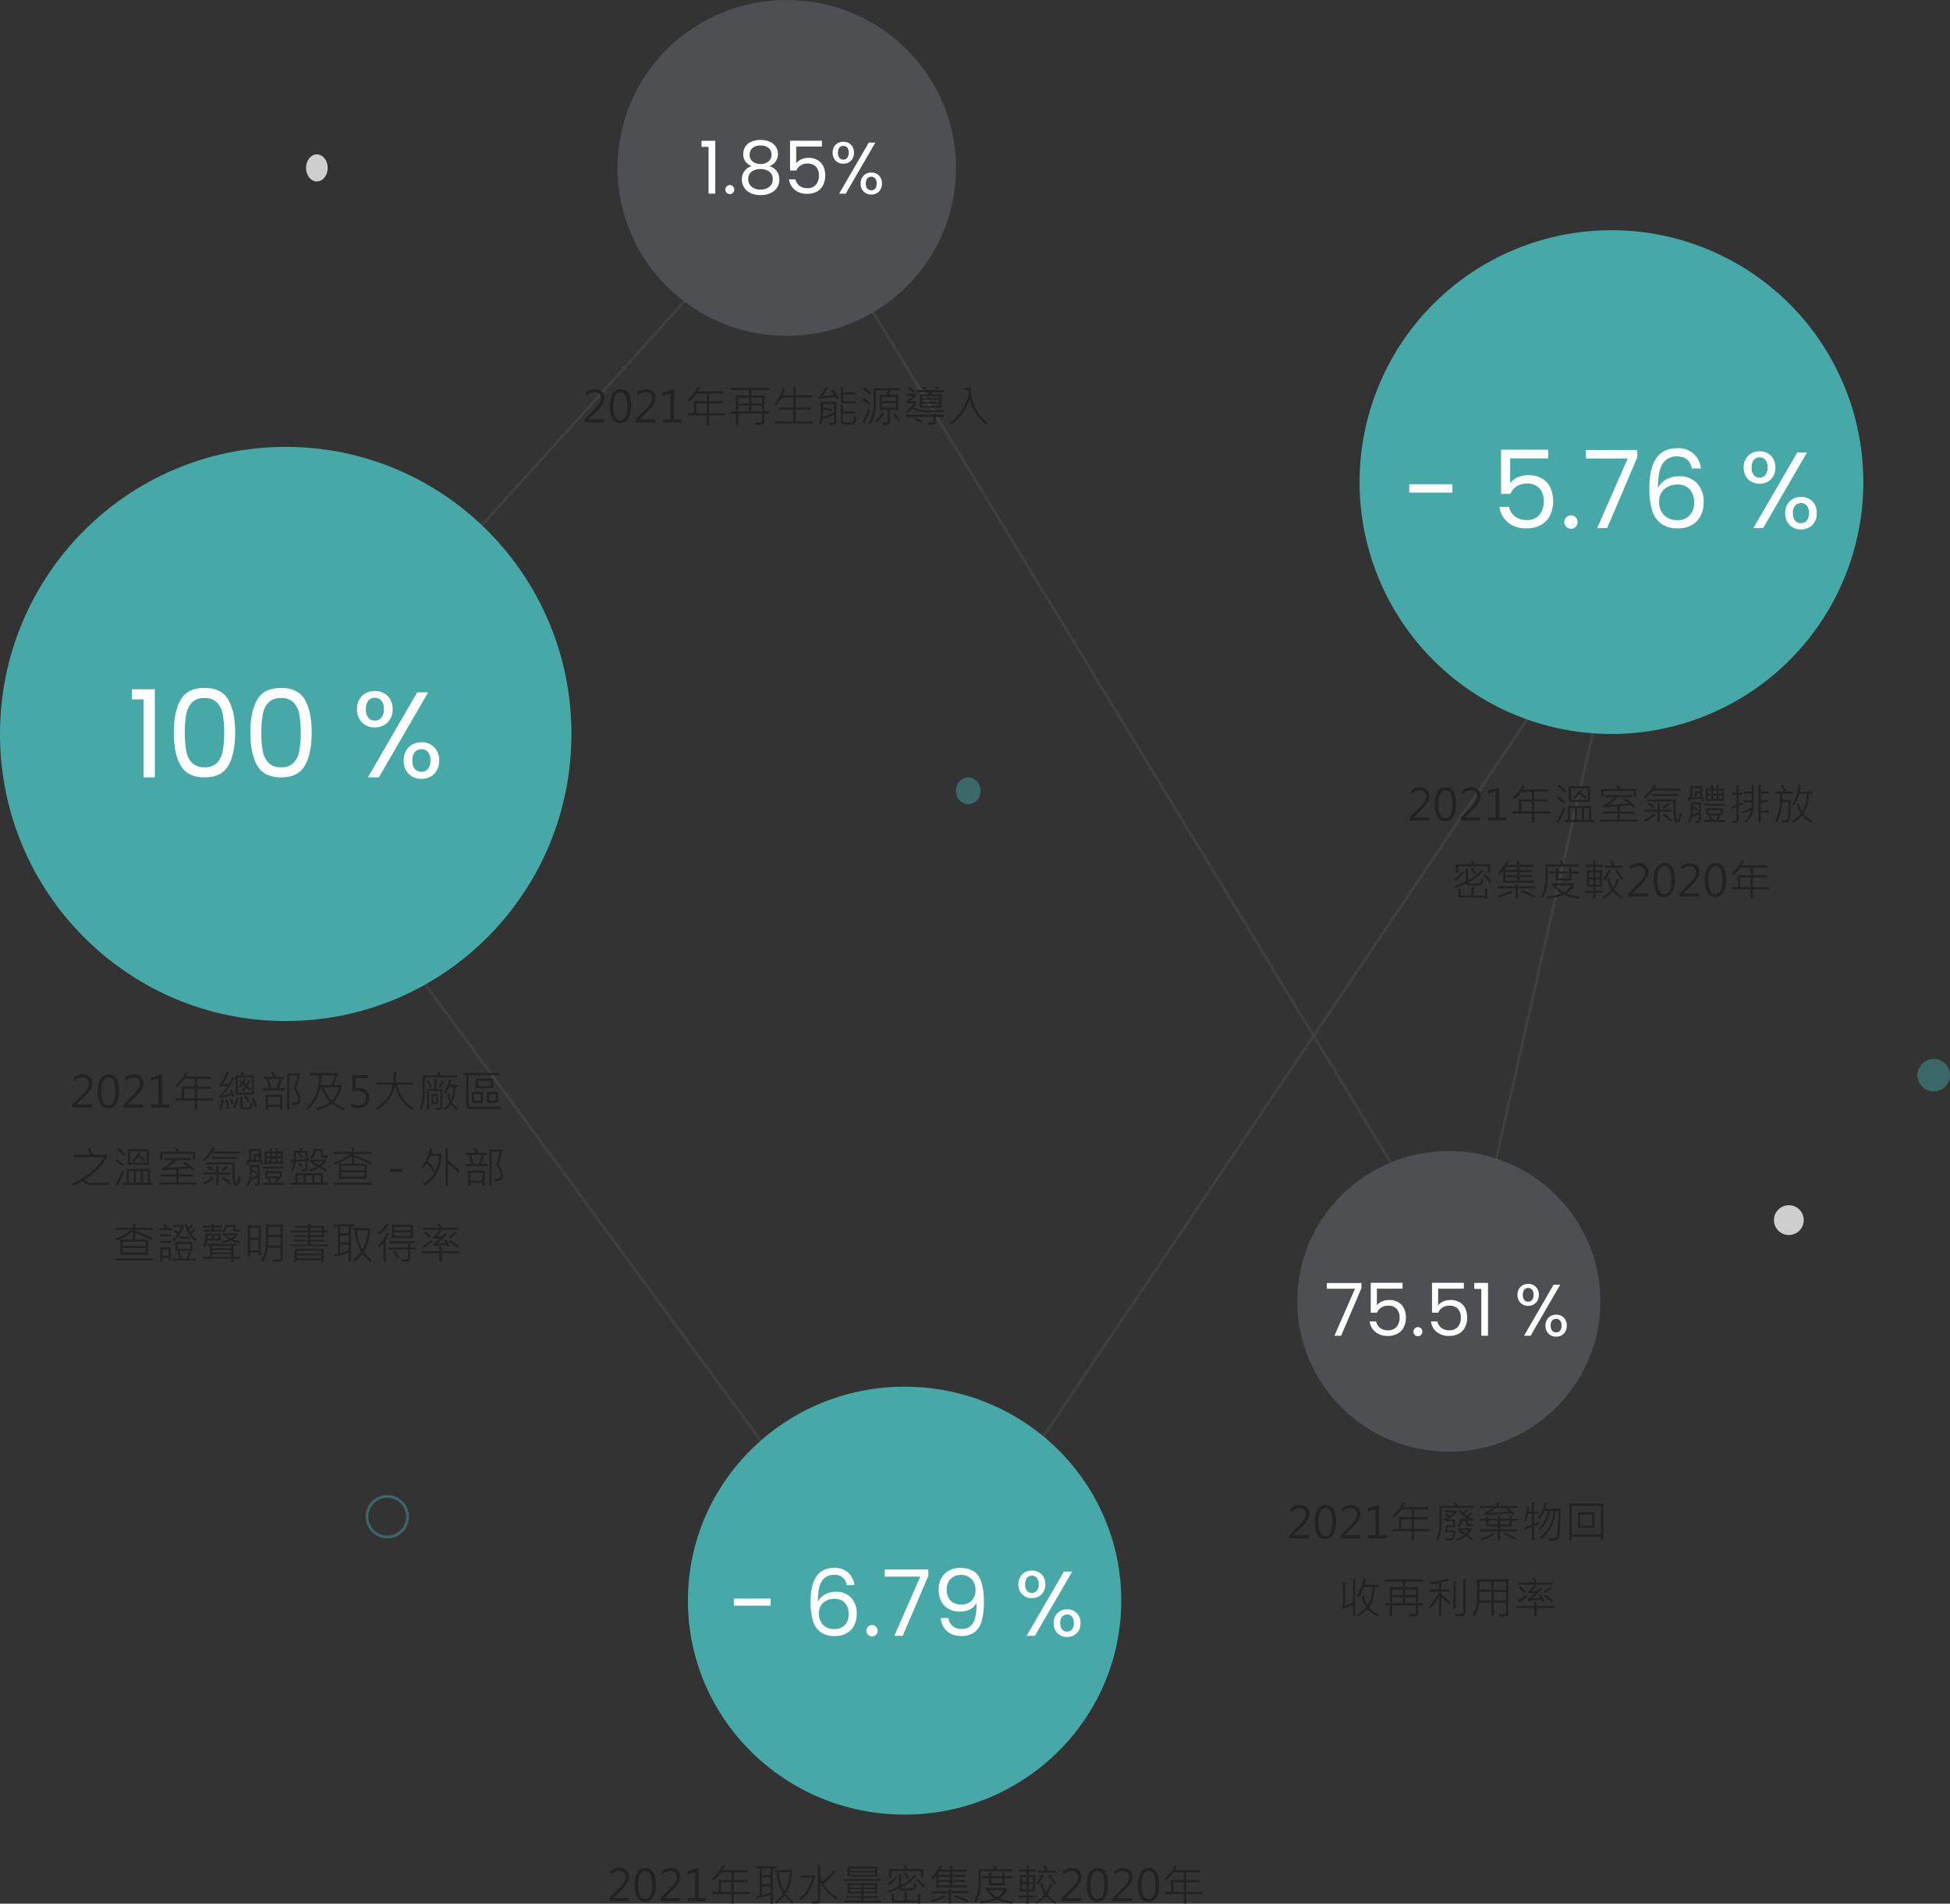
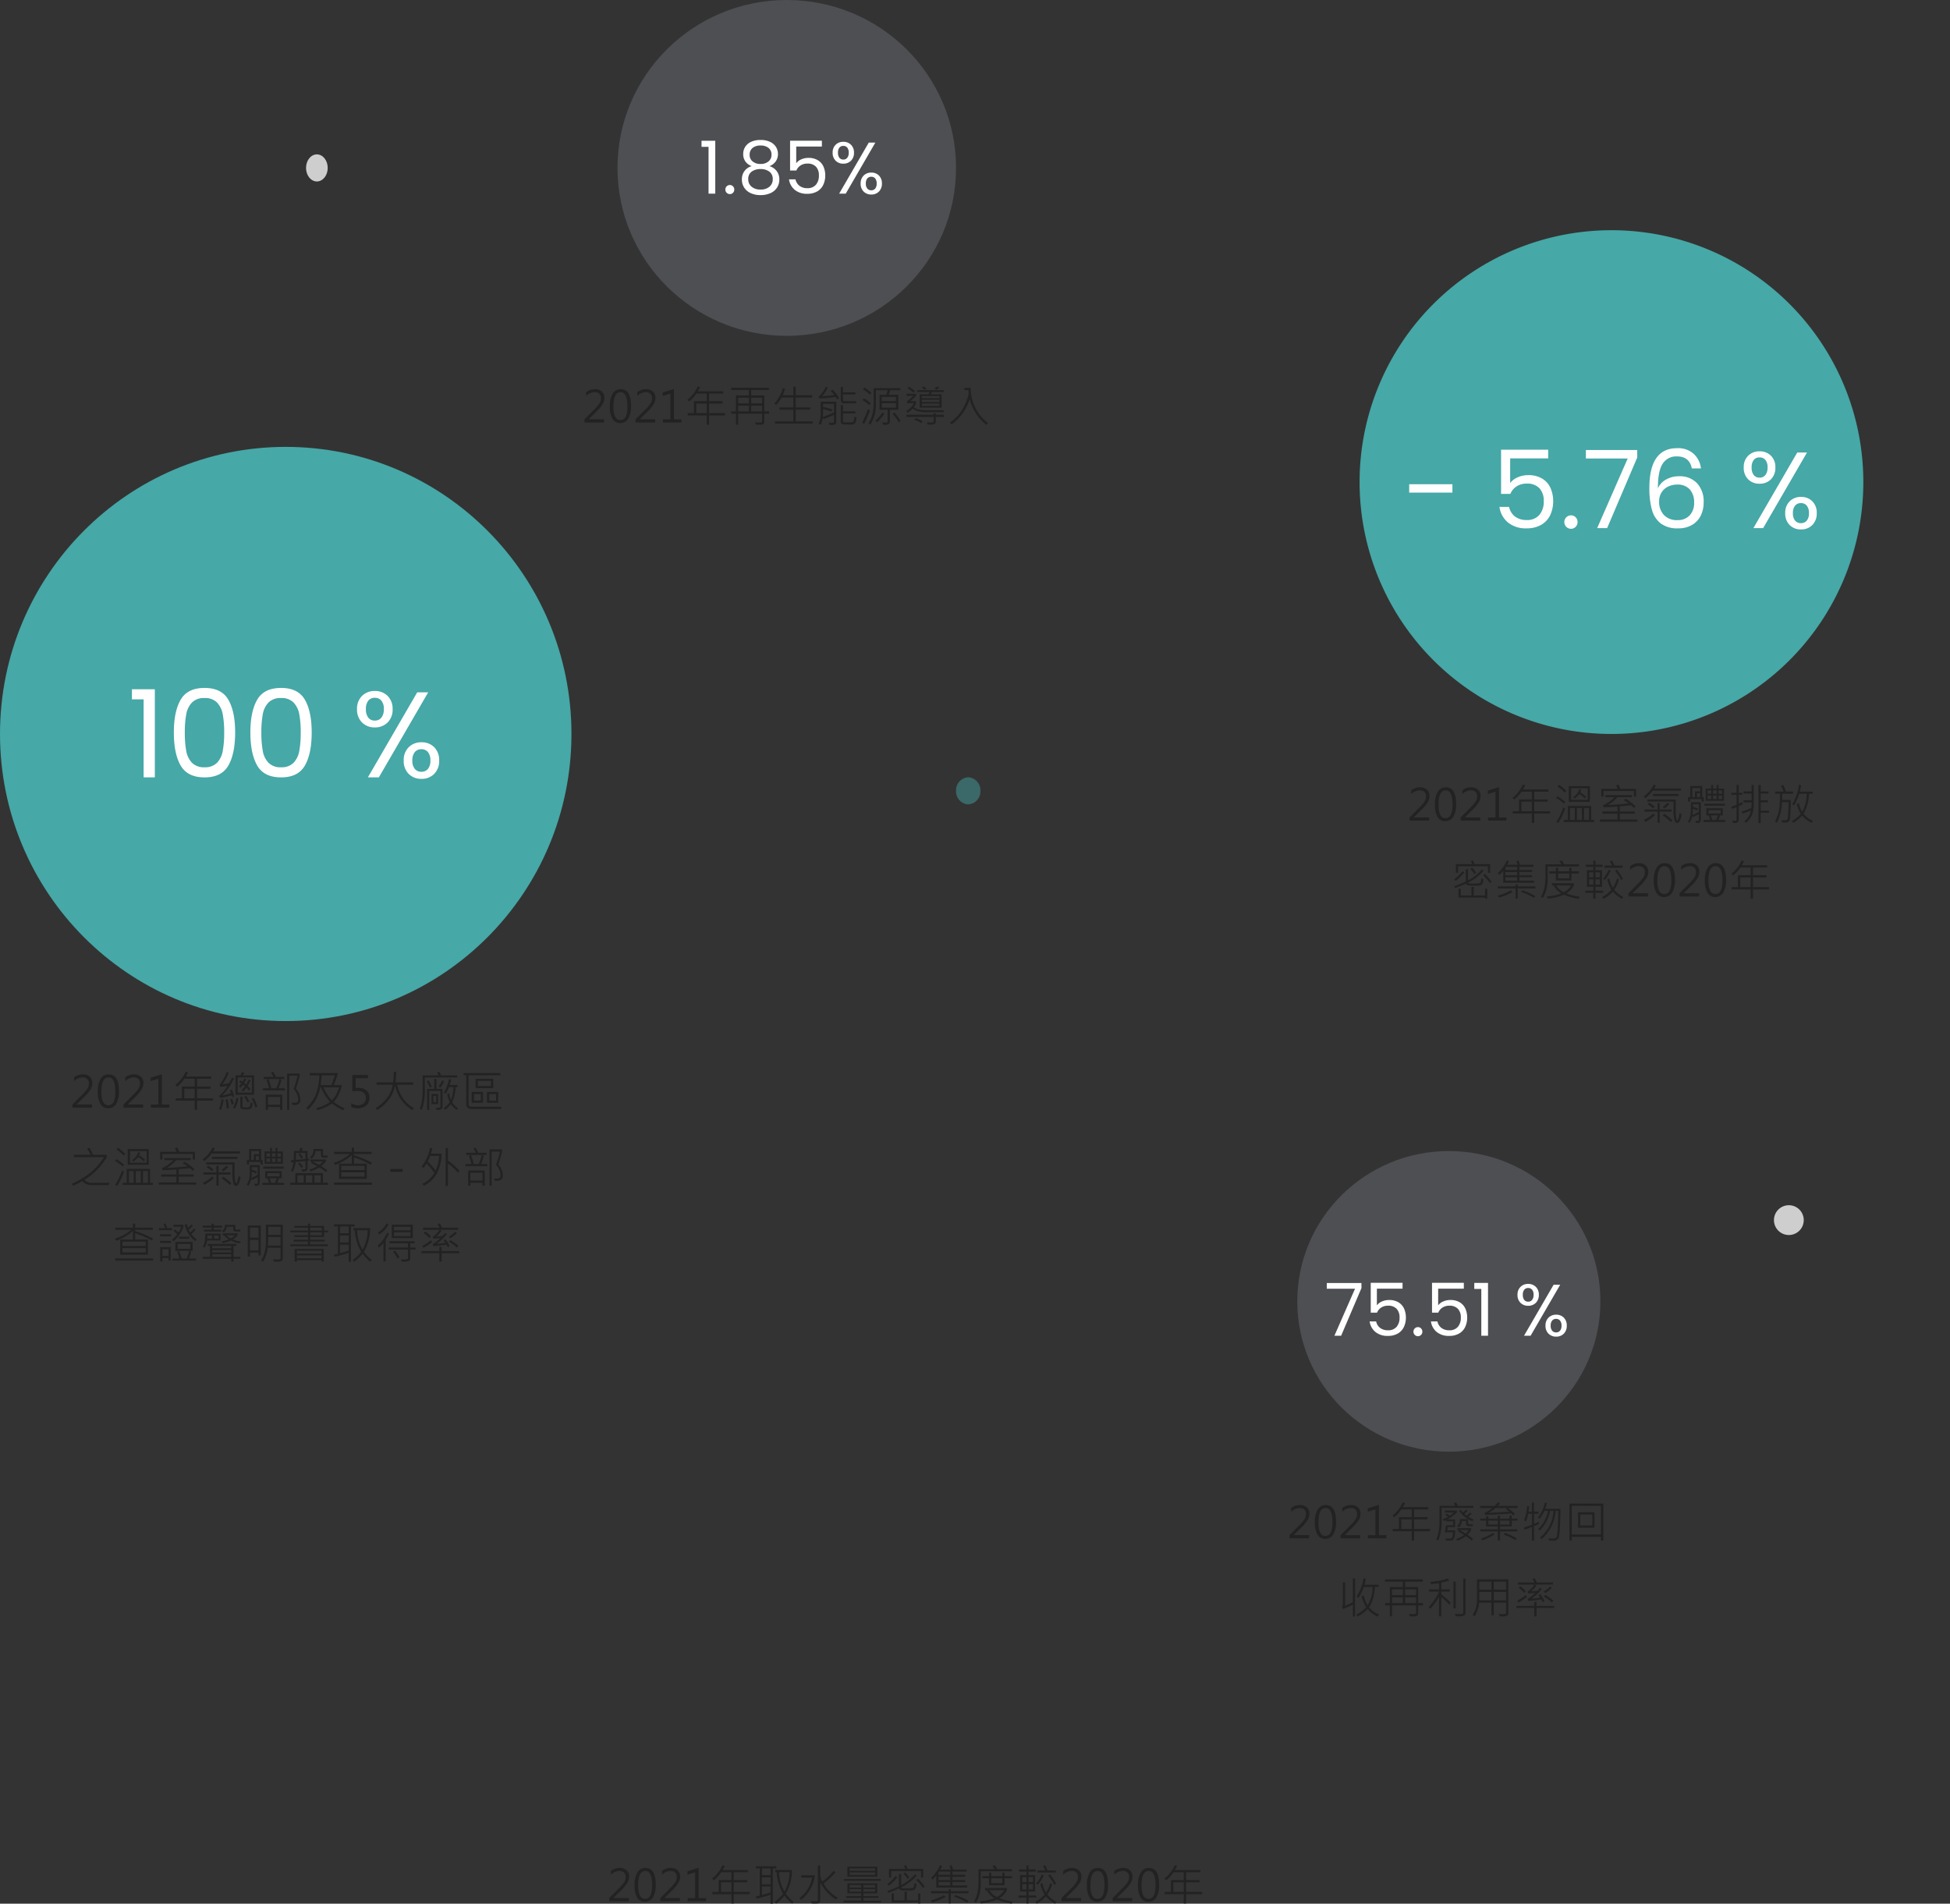
<svg xmlns="http://www.w3.org/2000/svg" width="720" height="702.898" viewBox="0 0 720 702.898">
  <rect x="0" y="0" width="720" height="702.898" fill="#333333" stroke="none" />
  <g id="Group_49086" data-name="Group 49086" transform="translate(-8122 11516)">
-     <path id="Path_81237" data-name="Path 81237" d="M-18500.633-15689.591l195.3-215.8,248.756,408.593,60.406-266.534-267.309,396.258Z" transform="translate(26720.246 4456.271)" fill="none" stroke="#707070" stroke-width="1" opacity="0.213" />
    <path id="Path_81442" data-name="Path 81442" d="M93,0A93,93,0,1,1,0,93,93,93,0,0,1,93,0Z" transform="translate(8624 -11431)" fill="#46a8a7" />
    <path id="Path_81250" data-name="Path 81250" d="M62.5,0C97.018,0,125,27.758,125,62s-27.982,62-62.5,62S0,96.242,0,62,27.982,0,62.5,0Z" transform="translate(8350 -11516)" fill="#4d4f53" />
    <path id="Path_81450" data-name="Path 81450" d="M105.5,0C163.766,0,211,47.458,211,106S163.766,212,105.5,212,0,164.542,0,106,47.234,0,105.5,0Z" transform="translate(8122 -11351)" fill="#46a8a7" />
-     <path id="Path_81443" data-name="Path 81443" d="M80,0c44.183,0,80,35.37,80,79s-35.817,79-80,79S0,122.63,0,79,35.817,0,80,0Z" transform="translate(8376 -11004)" fill="#46a8a7" />
    <path id="Path_81438" data-name="Path 81438" d="M55.959,0c30.905,0,55.959,24.848,55.959,55.5S86.864,111,55.959,111,0,86.152,0,55.5,25.054,0,55.959,0Z" transform="translate(8601 -11091)" fill="#4d4f53" />
    <path id="Path_81451" data-name="Path 81451" d="M1.71-28.8v-3.735h8.46V0H6.03V-28.8ZM17.19-16.6q0-7.74,2.52-12.083t8.82-4.343q6.255,0,8.775,4.343T39.825-16.6q0,7.875-2.52,12.24T28.53,0q-6.3,0-8.82-4.365T17.19-16.6Zm18.585,0a36.219,36.219,0,0,0-.518-6.638,8.442,8.442,0,0,0-2.115-4.388A6.1,6.1,0,0,0,28.53-29.3a6.158,6.158,0,0,0-4.657,1.665,8.442,8.442,0,0,0-2.115,4.388A36.22,36.22,0,0,0,21.24-16.6a37.5,37.5,0,0,0,.517,6.8A8.46,8.46,0,0,0,23.872-5.4,6.158,6.158,0,0,0,28.53-3.735,6.1,6.1,0,0,0,33.143-5.4a8.46,8.46,0,0,0,2.115-4.41A37.5,37.5,0,0,0,35.775-16.6Zm9.675,0q0-7.74,2.52-12.083t8.82-4.343q6.255,0,8.775,4.343T68.085-16.6q0,7.875-2.52,12.24T56.79,0q-6.3,0-8.82-4.365T45.45-16.6Zm18.585,0a36.219,36.219,0,0,0-.518-6.638A8.442,8.442,0,0,0,61.4-27.63,6.1,6.1,0,0,0,56.79-29.3a6.158,6.158,0,0,0-4.658,1.665,8.442,8.442,0,0,0-2.115,4.388A36.22,36.22,0,0,0,49.5-16.6a37.5,37.5,0,0,0,.517,6.8A8.46,8.46,0,0,0,52.132-5.4,6.158,6.158,0,0,0,56.79-3.735,6.1,6.1,0,0,0,61.4-5.4a8.46,8.46,0,0,0,2.115-4.41A37.5,37.5,0,0,0,64.035-16.6Zm20.79-8.6a6.553,6.553,0,0,1,1.845-4.882A6.44,6.44,0,0,1,91.395-31.9a6.44,6.44,0,0,1,4.725,1.822A6.553,6.553,0,0,1,97.965-25.2a6.613,6.613,0,0,1-1.845,4.927,6.44,6.44,0,0,1-4.725,1.823,6.44,6.44,0,0,1-4.725-1.823A6.613,6.613,0,0,1,84.825-25.2Zm26.28-6.21L92.88,0H88.83l18.225-31.41Zm-19.71,2.025a2.96,2.96,0,0,0-2.408,1.058A4.8,4.8,0,0,0,88.11-25.2a4.9,4.9,0,0,0,.877,3.15,2.934,2.934,0,0,0,2.408,1.08,2.973,2.973,0,0,0,2.43-1.1,4.825,4.825,0,0,0,.9-3.128,4.715,4.715,0,0,0-.9-3.127A3.026,3.026,0,0,0,91.395-29.385ZM102.06-6.21a6.613,6.613,0,0,1,1.845-4.927,6.44,6.44,0,0,1,4.725-1.822,6.364,6.364,0,0,1,4.7,1.822,6.658,6.658,0,0,1,1.823,4.927A6.675,6.675,0,0,1,113.332-1.3,6.322,6.322,0,0,1,108.63.54,6.44,6.44,0,0,1,103.9-1.283,6.613,6.613,0,0,1,102.06-6.21Zm6.525-4.185a3.026,3.026,0,0,0-2.43,1.058,4.715,4.715,0,0,0-.9,3.127,4.637,4.637,0,0,0,.9,3.082,3.026,3.026,0,0,0,2.43,1.058,3.026,3.026,0,0,0,2.43-1.058,4.637,4.637,0,0,0,.9-3.082,4.715,4.715,0,0,0-.9-3.127A3.026,3.026,0,0,0,108.585-10.4Z" transform="translate(8169 -11228.97)" fill="#fff" />
-     <path id="Path_81444" data-name="Path 81444" d="M15.538-13.77v2.618H1.972V-13.77Zm28.084-4.964a4.266,4.266,0,0,0-4.658-3.774,5.011,5.011,0,0,0-4.522,2.329q-1.5,2.329-1.462,7.667a5.8,5.8,0,0,1,2.6-2.771,8.272,8.272,0,0,1,4.063-1,7.4,7.4,0,0,1,5.593,2.176,8.326,8.326,0,0,1,2.091,6.018,9.292,9.292,0,0,1-.9,4.148,6.9,6.9,0,0,1-2.72,2.924A8.429,8.429,0,0,1,39.3.068,8.6,8.6,0,0,1,33.83-1.5a8.177,8.177,0,0,1-2.754-4.318,25.264,25.264,0,0,1-.782-6.8q0-12.478,8.7-12.478a7.31,7.31,0,0,1,5.236,1.8,7.3,7.3,0,0,1,2.244,4.556ZM39-13.668a6.505,6.505,0,0,0-2.754.6,4.949,4.949,0,0,0-2.091,1.8,5.21,5.21,0,0,0-.8,2.941,5.933,5.933,0,0,0,1.5,4.2,5.551,5.551,0,0,0,4.284,1.615,4.993,4.993,0,0,0,3.791-1.479A5.548,5.548,0,0,0,44.336-7.99a6,6,0,0,0-1.36-4.165A5.073,5.073,0,0,0,39-13.668ZM53.006.2a2.035,2.035,0,0,1-1.5-.612A2.035,2.035,0,0,1,50.9-1.9a2.035,2.035,0,0,1,.612-1.5,2.035,2.035,0,0,1,1.5-.612,1.94,1.94,0,0,1,1.445.612,2.065,2.065,0,0,1,.6,1.5,2.065,2.065,0,0,1-.6,1.5A1.94,1.94,0,0,1,53.006.2ZM73.78-22.168,64.328,0H61.2l9.588-21.862H57.664v-2.652H73.78ZM81.192-6.6A4.872,4.872,0,0,0,82.773-3.6,5,5,0,0,0,86.122-2.55a4.53,4.53,0,0,0,4.165-2.21q1.343-2.21,1.275-7.446a5.131,5.131,0,0,1-2.38,2.4,7.906,7.906,0,0,1-3.706.867,8.625,8.625,0,0,1-4.063-.935,6.794,6.794,0,0,1-2.805-2.737,8.7,8.7,0,0,1-1.02-4.352A8.181,8.181,0,0,1,79.7-22.831a7.844,7.844,0,0,1,5.984-2.227q4.76,0,6.681,3.094t1.921,9.214a27.305,27.305,0,0,1-.765,7.072,7.955,7.955,0,0,1-2.584,4.25A7.737,7.737,0,0,1,85.952.034a7.464,7.464,0,0,1-5.406-1.87,7.336,7.336,0,0,1-2.21-4.76Zm4.794-4.964a5.164,5.164,0,0,0,3.74-1.411A5.068,5.068,0,0,0,91.188-16.8,5.864,5.864,0,0,0,89.76-20.91a5.158,5.158,0,0,0-4.012-1.564,4.963,4.963,0,0,0-3.791,1.5,5.513,5.513,0,0,0-1.411,3.944,5.6,5.6,0,0,0,1.394,3.978A5.261,5.261,0,0,0,85.986-11.56Zm21.046-7.48a4.951,4.951,0,0,1,1.394-3.689A4.866,4.866,0,0,1,112-24.106a4.866,4.866,0,0,1,3.57,1.377,4.951,4.951,0,0,1,1.394,3.689,5,5,0,0,1-1.394,3.723A4.866,4.866,0,0,1,112-13.94a4.866,4.866,0,0,1-3.57-1.377A5,5,0,0,1,107.032-19.04Zm19.856-4.692L113.118,0h-3.06l13.77-23.732ZM112-22.2a2.237,2.237,0,0,0-1.819.8,3.626,3.626,0,0,0-.663,2.363,3.7,3.7,0,0,0,.663,2.38,2.217,2.217,0,0,0,1.819.816,2.246,2.246,0,0,0,1.836-.833,3.646,3.646,0,0,0,.68-2.363,3.562,3.562,0,0,0-.68-2.363A2.287,2.287,0,0,0,112-22.2Zm8.058,17.51a5,5,0,0,1,1.394-3.723,4.866,4.866,0,0,1,3.57-1.377,4.808,4.808,0,0,1,3.553,1.377,5.031,5.031,0,0,1,1.377,3.723,5.044,5.044,0,0,1-1.377,3.706A4.777,4.777,0,0,1,125.018.408a4.866,4.866,0,0,1-3.57-1.377A5,5,0,0,1,120.054-4.692Zm4.93-3.162a2.287,2.287,0,0,0-1.836.8,3.562,3.562,0,0,0-.68,2.363,3.5,3.5,0,0,0,.68,2.329,2.287,2.287,0,0,0,1.836.8,2.287,2.287,0,0,0,1.836-.8,3.5,3.5,0,0,0,.68-2.329,3.562,3.562,0,0,0-.68-2.363A2.287,2.287,0,0,0,124.984-7.854Z" transform="translate(8391 -10912)" fill="#fff" />
    <path id="Path_81445" data-name="Path 81445" d="M18.28-16.2v3.08H2.32V-16.2Zm35.36-9.56H39.6v9.12a6.636,6.636,0,0,1,2.72-2.1,9.248,9.248,0,0,1,3.88-.82,9.6,9.6,0,0,1,5.4,1.38,7.774,7.774,0,0,1,2.98,3.56,11.987,11.987,0,0,1,.9,4.62A11.91,11.91,0,0,1,54.4-4.84a8.194,8.194,0,0,1-3.3,3.6A10.6,10.6,0,0,1,45.6.08a10.292,10.292,0,0,1-6.8-2.16,9,9,0,0,1-3.16-5.76H39.2a5.974,5.974,0,0,0,2.2,3.56A6.8,6.8,0,0,0,45.64-3,5.872,5.872,0,0,0,50.4-4.9,7.534,7.534,0,0,0,52-9.92a6.764,6.764,0,0,0-1.6-4.82,6.176,6.176,0,0,0-4.72-1.7,6.67,6.67,0,0,0-3.7,1.02,5.88,5.88,0,0,0-2.3,2.78H36.24V-28.96h17.4Zm8.44,26a2.394,2.394,0,0,1-1.76-.72,2.394,2.394,0,0,1-.72-1.76A2.394,2.394,0,0,1,60.32-4a2.394,2.394,0,0,1,1.76-.72,2.282,2.282,0,0,1,1.7.72,2.429,2.429,0,0,1,.7,1.76,2.429,2.429,0,0,1-.7,1.76A2.282,2.282,0,0,1,62.08.24ZM86.52-26.08,75.4,0H71.72L83-25.72H67.56v-3.12H86.52Zm20.16,4.04q-.88-4.44-5.48-4.44a5.9,5.9,0,0,0-5.32,2.74Q94.12-21,94.16-14.72a6.825,6.825,0,0,1,3.06-3.26A9.732,9.732,0,0,1,102-19.16a8.7,8.7,0,0,1,6.58,2.56,9.8,9.8,0,0,1,2.46,7.08,10.932,10.932,0,0,1-1.06,4.88,8.112,8.112,0,0,1-3.2,3.44A9.916,9.916,0,0,1,101.6.08a10.113,10.113,0,0,1-6.44-1.84,9.62,9.62,0,0,1-3.24-5.08,29.722,29.722,0,0,1-.92-8q0-14.68,10.24-14.68a8.6,8.6,0,0,1,6.16,2.12,8.586,8.586,0,0,1,2.64,5.36Zm-5.44,5.96a7.653,7.653,0,0,0-3.24.7,5.822,5.822,0,0,0-2.46,2.12A6.129,6.129,0,0,0,94.6-9.8a6.981,6.981,0,0,0,1.76,4.94,6.53,6.53,0,0,0,5.04,1.9,5.874,5.874,0,0,0,4.46-1.74,6.527,6.527,0,0,0,1.66-4.7,7.065,7.065,0,0,0-1.6-4.9A5.969,5.969,0,0,0,101.24-16.08Zm24.6-6.32a5.825,5.825,0,0,1,1.64-4.34,5.725,5.725,0,0,1,4.2-1.62,5.725,5.725,0,0,1,4.2,1.62,5.825,5.825,0,0,1,1.64,4.34,5.878,5.878,0,0,1-1.64,4.38,5.725,5.725,0,0,1-4.2,1.62,5.725,5.725,0,0,1-4.2-1.62A5.878,5.878,0,0,1,125.84-22.4Zm23.36-5.52L133,0h-3.6l16.2-27.92Zm-17.52,1.8a2.631,2.631,0,0,0-2.14.94,4.266,4.266,0,0,0-.78,2.78,4.352,4.352,0,0,0,.78,2.8,2.608,2.608,0,0,0,2.14.96,2.642,2.642,0,0,0,2.16-.98,4.289,4.289,0,0,0,.8-2.78,4.191,4.191,0,0,0-.8-2.78A2.69,2.69,0,0,0,131.68-26.12Zm9.48,20.6A5.878,5.878,0,0,1,142.8-9.9a5.725,5.725,0,0,1,4.2-1.62,5.657,5.657,0,0,1,4.18,1.62,5.919,5.919,0,0,1,1.62,4.38,5.934,5.934,0,0,1-1.62,4.36A5.62,5.62,0,0,1,147,.48a5.725,5.725,0,0,1-4.2-1.62A5.878,5.878,0,0,1,141.16-5.52Zm5.8-3.72a2.69,2.69,0,0,0-2.16.94,4.191,4.191,0,0,0-.8,2.78,4.122,4.122,0,0,0,.8,2.74,2.69,2.69,0,0,0,2.16.94,2.69,2.69,0,0,0,2.16-.94,4.122,4.122,0,0,0,.8-2.74,4.191,4.191,0,0,0-.8-2.78A2.69,2.69,0,0,0,146.96-9.24Z" transform="translate(8640 -11321)" fill="#fff" />
    <path id="Path_81439" data-name="Path 81439" d="M13.689-17.6,6.183,0H3.7l7.614-17.361H.891v-2.106h12.8Zm15.174.216H19.386v6.156a4.479,4.479,0,0,1,1.836-1.417,6.242,6.242,0,0,1,2.619-.554,6.479,6.479,0,0,1,3.645.932,5.247,5.247,0,0,1,2.012,2.4A8.091,8.091,0,0,1,30.1-6.75a8.039,8.039,0,0,1-.729,3.483,5.531,5.531,0,0,1-2.227,2.43,7.154,7.154,0,0,1-3.712.891A6.947,6.947,0,0,1,18.846-1.4a6.078,6.078,0,0,1-2.133-3.888h2.4a4.033,4.033,0,0,0,1.485,2.4,4.587,4.587,0,0,0,2.862.864,3.964,3.964,0,0,0,3.213-1.283A5.085,5.085,0,0,0,27.756-6.7a4.566,4.566,0,0,0-1.08-3.253A4.169,4.169,0,0,0,23.49-11.1a4.5,4.5,0,0,0-2.5.688A3.969,3.969,0,0,0,19.44-8.532H17.118V-19.548H28.863ZM34.56.162a1.616,1.616,0,0,1-1.188-.486,1.616,1.616,0,0,1-.486-1.188A1.616,1.616,0,0,1,33.372-2.7a1.616,1.616,0,0,1,1.188-.486,1.541,1.541,0,0,1,1.147.486,1.64,1.64,0,0,1,.472,1.188,1.64,1.64,0,0,1-.472,1.188A1.541,1.541,0,0,1,34.56.162Zm16.929-17.55H42.012v6.156a4.479,4.479,0,0,1,1.836-1.417,6.242,6.242,0,0,1,2.619-.554,6.479,6.479,0,0,1,3.645.932,5.247,5.247,0,0,1,2.012,2.4,8.091,8.091,0,0,1,.607,3.118A8.039,8.039,0,0,1,52-3.267a5.531,5.531,0,0,1-2.227,2.43,7.154,7.154,0,0,1-3.713.891A6.947,6.947,0,0,1,41.472-1.4a6.078,6.078,0,0,1-2.133-3.888h2.4a4.033,4.033,0,0,0,1.485,2.4,4.587,4.587,0,0,0,2.862.864A3.964,3.964,0,0,0,49.3-3.308,5.085,5.085,0,0,0,50.382-6.7,4.566,4.566,0,0,0,49.3-9.95,4.169,4.169,0,0,0,46.116-11.1a4.5,4.5,0,0,0-2.5.688,3.969,3.969,0,0,0-1.552,1.877H39.744V-19.548H51.489Zm3.861.108v-2.241h5.076V0H57.942V-17.28Zm15.957,2.16a3.932,3.932,0,0,1,1.107-2.929,3.864,3.864,0,0,1,2.835-1.094,3.864,3.864,0,0,1,2.835,1.094,3.932,3.932,0,0,1,1.107,2.929,3.968,3.968,0,0,1-1.107,2.957,3.864,3.864,0,0,1-2.835,1.094,3.864,3.864,0,0,1-2.835-1.094A3.968,3.968,0,0,1,71.307-15.12Zm15.768-3.726L76.14,0H73.71L84.645-18.846ZM75.249-17.631A1.776,1.776,0,0,0,73.8-17a2.88,2.88,0,0,0-.526,1.877,2.938,2.938,0,0,0,.526,1.89,1.76,1.76,0,0,0,1.444.648,1.784,1.784,0,0,0,1.458-.661,2.9,2.9,0,0,0,.54-1.877A2.829,2.829,0,0,0,76.707-17,1.816,1.816,0,0,0,75.249-17.631Zm6.4,13.905a3.968,3.968,0,0,1,1.107-2.957A3.864,3.864,0,0,1,85.59-7.776a3.818,3.818,0,0,1,2.822,1.093A4,4,0,0,1,89.5-3.726,4.005,4.005,0,0,1,88.411-.783,3.793,3.793,0,0,1,85.59.324,3.864,3.864,0,0,1,82.755-.77,3.968,3.968,0,0,1,81.648-3.726Zm3.915-2.511A1.816,1.816,0,0,0,84.1-5.6a2.829,2.829,0,0,0-.54,1.877,2.782,2.782,0,0,0,.54,1.849,1.816,1.816,0,0,0,1.458.635,1.816,1.816,0,0,0,1.458-.635,2.782,2.782,0,0,0,.54-1.849,2.829,2.829,0,0,0-.54-1.877A1.816,1.816,0,0,0,85.563-6.237Z" transform="translate(8611 -11022.802)" fill="#fff" />
    <path id="Path_81452" data-name="Path 81452" d="M1.026-17.28v-2.241H6.1V0H3.618V-17.28ZM11.5.162a1.616,1.616,0,0,1-1.188-.486,1.616,1.616,0,0,1-.486-1.188A1.616,1.616,0,0,1,10.314-2.7,1.616,1.616,0,0,1,11.5-3.186a1.541,1.541,0,0,1,1.147.486,1.64,1.64,0,0,1,.472,1.188,1.64,1.64,0,0,1-.472,1.188A1.541,1.541,0,0,1,11.5.162Zm8.046-10.314a5.013,5.013,0,0,1-2.322-1.728,4.614,4.614,0,0,1-.81-2.754,4.89,4.89,0,0,1,.729-2.633,5.006,5.006,0,0,1,2.174-1.863,8.074,8.074,0,0,1,3.5-.688,8.074,8.074,0,0,1,3.5.688A5.1,5.1,0,0,1,28.5-17.267a4.824,4.824,0,0,1,.743,2.633,4.6,4.6,0,0,1-.837,2.741,4.934,4.934,0,0,1-2.3,1.741,5.158,5.158,0,0,1,2.66,1.8,4.924,4.924,0,0,1,.986,3.092A5.436,5.436,0,0,1,28.89-2.2,5.62,5.62,0,0,1,26.446-.176,8.717,8.717,0,0,1,22.815.54a8.531,8.531,0,0,1-3.6-.715A5.647,5.647,0,0,1,16.794-2.2a5.436,5.436,0,0,1-.864-3.064A5.028,5.028,0,0,1,16.9-8.37,4.914,4.914,0,0,1,19.548-10.152Zm7.317-4.185a3.1,3.1,0,0,0-1.08-2.538,4.533,4.533,0,0,0-2.97-.891,4.487,4.487,0,0,0-2.943.891,3.135,3.135,0,0,0-1.08,2.565,2.985,2.985,0,0,0,1.121,2.43,4.432,4.432,0,0,0,2.9.918,4.432,4.432,0,0,0,2.929-.931A3.024,3.024,0,0,0,26.865-14.337Zm-4.05,5.265a5.382,5.382,0,0,0-3.267.931,3.242,3.242,0,0,0-1.269,2.794,3.483,3.483,0,0,0,1.228,2.781,4.911,4.911,0,0,0,3.308,1.053,4.858,4.858,0,0,0,3.294-1.053,3.5,3.5,0,0,0,1.215-2.781,3.286,3.286,0,0,0-1.242-2.768A5.2,5.2,0,0,0,22.815-9.072Zm22.653-8.316H35.991v6.156a4.479,4.479,0,0,1,1.836-1.417,6.242,6.242,0,0,1,2.619-.554,6.479,6.479,0,0,1,3.645.932,5.247,5.247,0,0,1,2.012,2.4A8.091,8.091,0,0,1,46.71-6.75a8.039,8.039,0,0,1-.729,3.483,5.531,5.531,0,0,1-2.227,2.43,7.154,7.154,0,0,1-3.713.891A6.947,6.947,0,0,1,35.451-1.4a6.078,6.078,0,0,1-2.133-3.888h2.4a4.033,4.033,0,0,0,1.485,2.4,4.587,4.587,0,0,0,2.862.864,3.964,3.964,0,0,0,3.213-1.283A5.085,5.085,0,0,0,44.361-6.7a4.566,4.566,0,0,0-1.08-3.253A4.169,4.169,0,0,0,40.1-11.1a4.5,4.5,0,0,0-2.5.688,3.969,3.969,0,0,0-1.553,1.877H33.723V-19.548H45.468Zm3.969,2.268a3.932,3.932,0,0,1,1.107-2.929,3.864,3.864,0,0,1,2.835-1.094,3.864,3.864,0,0,1,2.835,1.094,3.932,3.932,0,0,1,1.107,2.929,3.968,3.968,0,0,1-1.107,2.957,3.864,3.864,0,0,1-2.835,1.094,3.864,3.864,0,0,1-2.835-1.094A3.968,3.968,0,0,1,49.437-15.12Zm15.768-3.726L54.27,0H51.84L62.775-18.846ZM53.379-17.631A1.776,1.776,0,0,0,51.935-17a2.88,2.88,0,0,0-.527,1.877,2.938,2.938,0,0,0,.527,1.89,1.76,1.76,0,0,0,1.444.648,1.784,1.784,0,0,0,1.458-.661,2.9,2.9,0,0,0,.54-1.877A2.829,2.829,0,0,0,54.837-17,1.816,1.816,0,0,0,53.379-17.631Zm6.4,13.905a3.968,3.968,0,0,1,1.107-2.957A3.864,3.864,0,0,1,63.72-7.776a3.818,3.818,0,0,1,2.822,1.093,4,4,0,0,1,1.093,2.957A4.005,4.005,0,0,1,66.542-.783,3.793,3.793,0,0,1,63.72.324,3.864,3.864,0,0,1,60.885-.77,3.968,3.968,0,0,1,59.778-3.726Zm3.915-2.511a1.816,1.816,0,0,0-1.458.635,2.829,2.829,0,0,0-.54,1.877,2.782,2.782,0,0,0,.54,1.849,1.816,1.816,0,0,0,1.458.635,1.816,1.816,0,0,0,1.458-.635,2.782,2.782,0,0,0,.54-1.849,2.829,2.829,0,0,0-.54-1.877A1.816,1.816,0,0,0,63.693-6.237Z" transform="translate(8380 -11444.5)" fill="#fff" />
    <path id="Path_81446" data-name="Path 81446" d="M14.7,17H7.458V15.82l3.523-3.547a13.051,13.051,0,0,0,2.152-2.559,3.67,3.67,0,0,0,.4-1.684,2.172,2.172,0,0,0-.605-1.648A2.42,2.42,0,0,0,11.192,5.8,4.528,4.528,0,0,0,8.083,7.2V5.813A5.1,5.1,0,0,1,11.364,4.7a3.55,3.55,0,0,1,2.5.867,3.04,3.04,0,0,1,.941,2.352,4.539,4.539,0,0,1-.621,2.246,14.555,14.555,0,0,1-2.348,2.832L9.02,15.781v.031H14.7Zm2.121-5.8a9.162,9.162,0,0,1,1.043-4.852A3.354,3.354,0,0,1,20.876,4.7q3.773,0,3.773,6.2a8.762,8.762,0,0,1-1.035,4.66A3.344,3.344,0,0,1,20.6,17.2a3.108,3.108,0,0,1-2.812-1.578A8.483,8.483,0,0,1,16.821,11.2Zm1.328-.07q0,4.969,2.594,4.969,2.57,0,2.57-5.039,0-5.242-2.508-5.242Q18.149,5.813,18.149,11.125ZM33.567,17H26.325V15.82l3.523-3.547A13.051,13.051,0,0,0,32,9.715a3.67,3.67,0,0,0,.4-1.684A2.172,2.172,0,0,0,31.8,6.383,2.42,2.42,0,0,0,30.059,5.8,4.528,4.528,0,0,0,26.95,7.2V5.813A5.1,5.1,0,0,1,30.231,4.7a3.55,3.55,0,0,1,2.5.867,3.04,3.04,0,0,1,.941,2.352,4.539,4.539,0,0,1-.621,2.246,14.555,14.555,0,0,1-2.348,2.832l-2.82,2.789v.031h5.68Zm9.668,0h-6.8V15.836h2.75V6.32l-2.82.852V5.914l4.125-1.289V15.836h2.742Zm16.129-2.609H53.457v3.422H52.6V14.391H45.559v-.859h2.313V9.156H52.6V6.313H48.77a11.479,11.479,0,0,1-2.656,2.9l-.656-.594A12.845,12.845,0,0,0,49.27,3.7l.875.258A17.321,17.321,0,0,1,49.3,5.477h9.391v.836H53.457V9.156h4.977v.836H53.457v3.539h5.906ZM52.6,13.531V9.992H48.738v3.539ZM65.344,6.055l-.57.594A15.819,15.819,0,0,0,62.1,4.406l.539-.641A16.685,16.685,0,0,1,65.344,6.055Zm8.688,4.031H66.258V4.266h7.773ZM73.25,9.3V5.031H67.094V9.3Zm-.594-1.086-.477.539a13.215,13.215,0,0,0-2.047-1.547,7.4,7.4,0,0,1-1.711,1.633l-.609-.5a4.918,4.918,0,0,0,2.273-2.9l.719.117a3.283,3.283,0,0,1-.336,1.008A11.854,11.854,0,0,1,72.656,8.219Zm-7.711,1.867-.523.625a18.535,18.535,0,0,0-2.883-2.094l.547-.609A15.76,15.76,0,0,1,64.945,10.086Zm10.625,7.43H64.406v-.789h1.484V11.578h8.625v5.148h1.039Zm-1.852-.789V12.391H71.891v4.336Zm-2.641,0V12.391H69.25v4.336Zm-2.625,0V12.391H66.7v4.336ZM64.9,12.508a23.387,23.387,0,0,1-2.563,5.406l-.687-.453a23.235,23.235,0,0,0,2.5-5.289ZM91.09,8.117h-.812V6.055H79.058V8.117h-.812V5.273H84.34a10.48,10.48,0,0,0-.656-1.3l.828-.273a11.839,11.839,0,0,1,.789,1.57H91.09Zm.516,9.281H77.73v-.8h6.5V14.438h-5.6v-.8h5.6V11.813q-3,.2-5.172.242l-.172-.75a12.262,12.262,0,0,0,4.219-2.945H79.777V7.578h9.8v.781H84.191A13.25,13.25,0,0,1,80.738,11.2q3.125-.055,7.57-.578a13.194,13.194,0,0,0-1.758-1.156l.648-.555a16.476,16.476,0,0,1,3.688,2.844l-.625.563a8.163,8.163,0,0,0-1.008-.977l-4.164.383v1.922h5.555v.8H85.09V16.6h6.516ZM107.679,5.914H97.234a13.745,13.745,0,0,1-2.719,2.828l-.594-.687a11.933,11.933,0,0,0,3.7-4.352l.8.273a7.793,7.793,0,0,1-.656,1.148h9.914Zm-.891,2H97.328V7.141h9.461Zm1.133,6.719a9.743,9.743,0,0,1-.637,2.355q-.395.879-1,.879-.859,0-1.125-1.449a17.461,17.461,0,0,1-.266-3.145V9.961H95.265V9.18h10.469v4.078a18.267,18.267,0,0,0,.156,2.582q.156,1.074.438,1.074a.182.182,0,0,0,.137-.062,5.424,5.424,0,0,0,.313-.906,12.782,12.782,0,0,0,.395-1.773ZM97.968,11.9l-.687.508a12.181,12.181,0,0,0-1.937-1.453l.672-.578A9.729,9.729,0,0,1,97.968,11.9Zm5.43-1.008a12.559,12.559,0,0,1-1.812,1.617l-.687-.531a11.446,11.446,0,0,0,1.758-1.555Zm.8,2.781H99.812V17.75h-.8V13.672h-4.8v-.781h4.8V10.484h.8v2.406h4.383Zm-6.141,1.313a16.75,16.75,0,0,1-3.508,2.492l-.594-.75a12.56,12.56,0,0,0,3.508-2.336Zm6.477,1.875-.625.656a18.774,18.774,0,0,0-2.992-2.453l.625-.594A21.658,21.658,0,0,1,104.531,16.859Zm19.012-7.172H116.8V5.141h2.016V3.828h.7V5.141h1.328V3.828h.711V5.141h1.984Zm-.727-2.625V5.852h-1.258V7.063Zm-1.969,0V5.852h-1.328V7.063Zm-2.031,0V5.852H117.5V7.063Zm4,1.953V7.734h-1.258V9.016Zm-1.969,0V7.734h-1.328V9.016Zm-2.031,0V7.734H117.5V9.016Zm-2.734.945h-.766V9.047h-4.273v.914h-.781V8.3h.828V4.219h4.43V8.3h.563Zm-1.328-3.789v-1.2h-2.914V8.3h.977V6.172ZM114.738,8.3V6.891h-1.164V8.3Zm.273,8.383a1.278,1.278,0,0,1-.262.816,1.128,1.128,0,0,1-.934.332h-.609l-.227-.766H114a.264.264,0,0,0,.164-.086.232.232,0,0,0,.094-.156v-2.2a18.69,18.69,0,0,1-2.164,1.055l-.219-.4a7.545,7.545,0,0,1-1.047,2.523l-.633-.367a7.85,7.85,0,0,0,1.133-4.047V10.2h3.68Zm-.75-2.977V10.938h-2.2v.914a18.717,18.717,0,0,1,1.922.719l-.352.688a16.727,16.727,0,0,0-1.57-.625q-.031,1.445-.141,2.3A17.924,17.924,0,0,0,114.261,13.7Zm9.633-2.211h-7.586v-.734h7.586Zm.094,6h-8.016v-.75h2.445a7.381,7.381,0,0,0-.594-1.68h-.8V12.422H123.1v2.641h-.945q-.391,1.016-.687,1.68h2.516Zm-1.68-3.148v-1.2h-4.469v1.2Zm-1.023.719h-2.609l.594,1.68h1.344A14.421,14.421,0,0,0,121.285,15.063Zm9.262-4.172a14.566,14.566,0,0,1-1.539.75v4.734q0,1.477-1.273,1.477a6.037,6.037,0,0,1-.836-.055l-.367-.766,1.328.016a.3.3,0,0,0,.227-.133.419.419,0,0,0,.109-.266V12.023q-1.016.391-1.68.594l-.273-.734a18.078,18.078,0,0,0,1.953-.758V7.477h-1.922V6.7h1.922V3.8h.813V6.7h1.266v.781h-1.266v3.281q.57-.25,1.266-.641Zm9.617,3.2h-3.055v3.781h-.82V3.813h.82V6.2H140V7h-2.891V9.445h2.625v.82h-2.625V13.3h3.055Zm-5.633-3.3a10.2,10.2,0,0,1-.7,4.242,9.206,9.206,0,0,1-2.129,2.8l-.656-.586a6.645,6.645,0,0,0,2.461-4,30.4,30.4,0,0,1-3.148,1.133l-.32-.7a35.342,35.342,0,0,0,3.594-1.344,14.179,14.179,0,0,0,.1-2.062h-2.945v-.82h2.945V7h-2.945V6.2h2.945V3.813h.8ZM156.4,17.078l-.523.734a11.8,11.8,0,0,1-3.492-2.633,14.021,14.021,0,0,1-3.219,2.633l-.57-.633a11.74,11.74,0,0,0,3.281-2.711,12.135,12.135,0,0,1-1.461-3.648l.82-.219a10.759,10.759,0,0,0,1.18,3.133,13.911,13.911,0,0,0,1.664-6.656h-2.75a17.8,17.8,0,0,1-1.906,4.336l-.7-.477a17.651,17.651,0,0,0,2.5-7.25l.813.211a23.148,23.148,0,0,1-.492,2.383h4.766v.8h-1.375a15.839,15.839,0,0,1-2.016,7.406A9.346,9.346,0,0,0,156.4,17.078ZM149.073,7.063h-4.031q0,1.031-.031,2.3h3.2q0,2.906-.145,5.059a10.252,10.252,0,0,1-.336,2.527,1.276,1.276,0,0,1-.543.563,3.145,3.145,0,0,1-1.32.188q-.289,0-.8-.016l-.273-.844q.578.047,1.117.047a1.727,1.727,0,0,0,.906-.145.75.75,0,0,0,.25-.387q.07-.242.2-2.426t.09-3.746h-2.4a17.823,17.823,0,0,1-1.875,7.641l-.7-.539a15.563,15.563,0,0,0,1.2-3,15.338,15.338,0,0,0,.539-3.441q.094-1.879.117-3.785h-1.8v-.8h3.094a12.055,12.055,0,0,0-.93-2.148l.8-.3a16.583,16.583,0,0,1,1.023,2.453h2.641ZM37.2,36.25h-.812v-2.4H25.376v2.4h-.82v-3.2h6a4.779,4.779,0,0,0-.477-1.117l.75-.258a8.8,8.8,0,0,1,.578,1.375H37.2Zm-5.133.063-.656.43a12.142,12.142,0,0,0-1.523-1.953l.7-.43A10.352,10.352,0,0,1,32.063,36.313Zm2.719-.8a18.232,18.232,0,0,1-5.7,4.352.293.293,0,0,0,.227.285,10.428,10.428,0,0,0,1.867.082,10.349,10.349,0,0,0,2.18-.137q.477-.137.586-1.832l.773.4a3.647,3.647,0,0,1-.344,1.551,1.282,1.282,0,0,1-.727.672,7.619,7.619,0,0,1-1.773.129,24.046,24.046,0,0,1-2.82-.09,1.048,1.048,0,0,1-.758-.66q-2.047.922-3.977,1.617l-.391-.672a40.043,40.043,0,0,0,4.289-1.75V34.922h.836v4.109a16.018,16.018,0,0,0,5.133-4.016Zm-7.117.617a18.576,18.576,0,0,1-3.156,3.125l-.578-.594a17.154,17.154,0,0,0,3.063-2.992Zm10.094,3.414-.609.555A19.026,19.026,0,0,0,34.6,37.156l.609-.508A20.247,20.247,0,0,1,37.758,39.547Zm-1.617,6.281h-.836v-.414H25.532V42.133h.836v2.516h3.953v-3.2h.828v3.2h4.156V42.133h.836Zm17.277-5.883H42.028v-4.4a14.475,14.475,0,0,1-1.422,1.469l-.5-.656A14.29,14.29,0,0,0,43.387,31.7l.773.273q-.2.477-.672,1.328h3.9a6.9,6.9,0,0,0-.508-1.281l.734-.336a10.531,10.531,0,0,1,.625,1.617h4.945v.75H48v1.172h4.672v.75H48v1.2h4.672v.734H48v1.242h5.422Zm-6.25-4.719V34.055H43.036a.665.665,0,0,1-.187.273v.9Zm0,1.953v-1.2h-4.32v1.2Zm0,1.977V37.914h-4.32v1.242Zm6.75,2.9H47.387v3.727h-.8V42.055H40.043v-.781H46.59v-.7h.8v.7h6.531Zm-.016,2.8-.516.672a22.077,22.077,0,0,0-4.8-2.2L49.1,42.7A26.316,26.316,0,0,1,53.9,44.859Zm-8.414-1.508a20.553,20.553,0,0,1-4.93,2.063l-.578-.719a18.432,18.432,0,0,0,4.836-1.937Zm24.5-9.406H58.43v4.461a13.434,13.434,0,0,1-1.758,7.188l-.727-.531q1.68-2.609,1.68-7.469V33.141h5.906a8.442,8.442,0,0,0-.781-1.2l.93-.227a15.768,15.768,0,0,1,.828,1.422h5.477Zm0,2.563H67.227v2.6H61.485v-2.6h-2.43v-.789h2.43V34.406h.836v1.313H66.4V34.406h.828v1.313h2.758Zm-3.586,1.8v-1.8H62.321v1.8Zm3.953,6.8-.516.773a20.789,20.789,0,0,1-5.375-1.523,19.369,19.369,0,0,1-5.937,1.453l-.414-.828a17.349,17.349,0,0,0,5.375-1.1,7.923,7.923,0,0,1-2.867-2.945h-.6V40.1H68.11v.836a7.12,7.12,0,0,1-2.766,2.914A20.583,20.583,0,0,0,70.352,45.109ZM67.1,40.938H61.61A6.534,6.534,0,0,0,64.4,43.43,6.757,6.757,0,0,0,67.1,40.938Zm19.043-6.531H79.4v-.8h2.8a14.374,14.374,0,0,0-.758-1.633l.8-.273q.555,1.148.828,1.906h3.063Zm-7.2,9.234H76.09v2.188h-.8V43.641H72.379v-.781h2.914V41.414H72.942V35.32h2.352V34.055H72.527v-.8h2.766V31.781h.8v1.477h2.656v.8H76.09V35.32h2.422v6.094H76.09v1.445h2.852Zm-1.234-5.727V36.086H76.09v1.828Zm-2.414,0V36.086H73.754v1.828Zm2.414,2.719V38.68H76.09v1.953Zm-2.414,0V38.68H73.754v1.953Zm6.43-5.172a15.643,15.643,0,0,1-2.172,3.461l-.687-.437A15.059,15.059,0,0,0,81,35.078Zm4.563,3.063-.687.414a21.562,21.562,0,0,0-2.3-3.422l.7-.422A21.626,21.626,0,0,1,86.285,38.523Zm.094,6.688-.508.688A13.447,13.447,0,0,1,82.5,43.227a12.98,12.98,0,0,1-3.414,2.656l-.555-.641a11.852,11.852,0,0,0,3.438-2.7A13.854,13.854,0,0,1,80.426,38.6l.789-.289a10.985,10.985,0,0,0,1.3,3.484,12.552,12.552,0,0,0,1.531-3.437l.758.32A12.162,12.162,0,0,1,83,42.523,11.534,11.534,0,0,0,86.379,45.211ZM95.5,45H88.258V43.82l3.523-3.547a13.051,13.051,0,0,0,2.152-2.559,3.67,3.67,0,0,0,.4-1.684,2.172,2.172,0,0,0-.605-1.648,2.42,2.42,0,0,0-1.738-.578,4.528,4.528,0,0,0-3.109,1.4V33.813A5.1,5.1,0,0,1,92.164,32.7a3.55,3.55,0,0,1,2.5.867,3.04,3.04,0,0,1,.941,2.352,4.539,4.539,0,0,1-.621,2.246,14.555,14.555,0,0,1-2.348,2.832l-2.82,2.789v.031H95.5Zm2.121-5.8a9.162,9.162,0,0,1,1.043-4.852,3.354,3.354,0,0,1,3.012-1.648q3.773,0,3.773,6.2a8.762,8.762,0,0,1-1.035,4.66A3.344,3.344,0,0,1,101.4,45.2a3.108,3.108,0,0,1-2.813-1.578A8.483,8.483,0,0,1,97.621,39.2Zm1.328-.07q0,4.969,2.594,4.969,2.57,0,2.57-5.039,0-5.242-2.508-5.242Q98.949,33.813,98.949,39.125ZM114.367,45h-7.242V43.82l3.523-3.547a13.051,13.051,0,0,0,2.152-2.559,3.67,3.67,0,0,0,.4-1.684,2.172,2.172,0,0,0-.605-1.648,2.42,2.42,0,0,0-1.738-.578,4.528,4.528,0,0,0-3.109,1.4V33.813a5.1,5.1,0,0,1,3.281-1.117,3.55,3.55,0,0,1,2.5.867,3.04,3.04,0,0,1,.941,2.352,4.539,4.539,0,0,1-.621,2.246,14.555,14.555,0,0,1-2.348,2.832l-2.82,2.789v.031h5.68Zm2.121-5.8a9.162,9.162,0,0,1,1.043-4.852,3.354,3.354,0,0,1,3.012-1.648q3.773,0,3.773,6.2a8.762,8.762,0,0,1-1.035,4.66,3.344,3.344,0,0,1-3.012,1.645,3.108,3.108,0,0,1-2.812-1.578A8.483,8.483,0,0,1,116.488,39.2Zm1.328-.07q0,4.969,2.594,4.969,2.57,0,2.57-5.039,0-5.242-2.508-5.242Q117.816,33.813,117.816,39.125Zm22.347,3.266h-5.906v3.422H133.4V42.391h-7.039v-.859h2.313V37.156H133.4V34.313H129.57a11.479,11.479,0,0,1-2.656,2.9l-.656-.594A12.845,12.845,0,0,0,130.07,31.7l.875.258a17.322,17.322,0,0,1-.844,1.516h9.391v.836h-5.234v2.844h4.977v.836h-4.977v3.539h5.906Zm-6.766-.859V37.992h-3.859v3.539Z" transform="translate(8635 -11230)" fill="#222" />
    <path id="Path_81453" data-name="Path 81453" d="M8.047,17H.8V15.82l3.523-3.547A13.051,13.051,0,0,0,6.48,9.715a3.67,3.67,0,0,0,.4-1.684,2.172,2.172,0,0,0-.605-1.648A2.42,2.42,0,0,0,4.539,5.8,4.528,4.528,0,0,0,1.43,7.2V5.813A5.1,5.1,0,0,1,4.711,4.7a3.55,3.55,0,0,1,2.5.867,3.04,3.04,0,0,1,.941,2.352,4.539,4.539,0,0,1-.621,2.246,14.555,14.555,0,0,1-2.348,2.832l-2.82,2.789v.031h5.68Zm2.121-5.8a9.162,9.162,0,0,1,1.043-4.852A3.354,3.354,0,0,1,14.222,4.7Q18,4.7,18,10.9a8.762,8.762,0,0,1-1.035,4.66A3.344,3.344,0,0,1,13.949,17.2a3.107,3.107,0,0,1-2.812-1.578A8.483,8.483,0,0,1,10.168,11.2Zm1.328-.07q0,4.969,2.594,4.969,2.57,0,2.57-5.039,0-5.242-2.508-5.242Q11.5,5.813,11.5,11.125ZM26.914,17H19.672V15.82l3.523-3.547a13.051,13.051,0,0,0,2.152-2.559,3.67,3.67,0,0,0,.4-1.684,2.172,2.172,0,0,0-.605-1.648A2.42,2.42,0,0,0,23.406,5.8,4.528,4.528,0,0,0,20.3,7.2V5.813A5.1,5.1,0,0,1,23.578,4.7a3.55,3.55,0,0,1,2.5.867,3.04,3.04,0,0,1,.941,2.352A4.539,4.539,0,0,1,26.4,10.16a14.555,14.555,0,0,1-2.348,2.832l-2.82,2.789v.031h5.68Zm9.668,0h-6.8V15.836h2.75V6.32l-2.82.852V5.914l4.125-1.289V15.836h2.742ZM52.71,14.391H46.8v3.422h-.859V14.391H38.906v-.859h2.313V9.156h4.727V6.313H42.117a11.479,11.479,0,0,1-2.656,2.9L38.8,8.617A12.845,12.845,0,0,0,42.617,3.7l.875.258a17.321,17.321,0,0,1-.844,1.516h9.391v.836H46.8V9.156h4.977v.836H46.8v3.539H52.71Zm-6.766-.859V9.992H42.085v3.539Zm23.019.219H67.191V16.8a.942.942,0,0,1-.285.691,1.063,1.063,0,0,1-.734.3q-.449.02-1.23.02-.531,0-.8-.023l-.352-.859q.563.055,1.32.055a3.031,3.031,0,0,0,1.1-.109.345.345,0,0,0,.184-.312V13.75H57.542V17.8h-.82V13.75H54.98v-.844h1.742V7h4.789V4.984H54.948V4.148H68.9v.836H62.355V7h4.836v5.906h1.773ZM66.386,9.961V7.852H62.355V9.961Zm-4.875,0V7.852H57.542V9.961Zm4.875,2.945V10.8H62.355v2.1Zm-4.875,0V10.8H57.542v2.1ZM85.093,17.4H71.155v-.812h6.773v-4.32H72.8v-.852h5.125V7.766H73.593a12.066,12.066,0,0,1-2,2.773l-.672-.578a13.121,13.121,0,0,0,3.1-5.617l.828.211a18.977,18.977,0,0,1-.828,2.352h3.906V3.766h.859V6.906h6.078v.859H78.788v3.648h5.344v.852H78.788v4.32h6.3Zm9.715-9.406-.656.531a8.637,8.637,0,0,0-.609-.961q-2.9.414-5.969.57l-.3-.687a9.2,9.2,0,0,0,2.578-3.617l.828.211A13.276,13.276,0,0,1,88.581,7.3q2.508-.2,4.43-.461a12.5,12.5,0,0,0-1.344-1.508l.727-.461A12.327,12.327,0,0,1,94.808,7.992Zm6.273,1.922H96.425A.912.912,0,0,1,95.71,9.6a1.081,1.081,0,0,1-.277-.742V3.883h.8v2h4.578v.766H96.229V8.742q0,.383.43.383h4.422Zm-7.312,6.977a.883.883,0,0,1-.293.672,1.074,1.074,0,0,1-.648.3q-.355.031-1.527.031l-.336-.8q.383.023.75.023a5.439,5.439,0,0,0,1-.055.268.268,0,0,0,.223-.289v-2.6q-2.3,1.039-3.773,1.547l-.367-.539a9.206,9.206,0,0,1-.758,2.688l-.734-.422a10.476,10.476,0,0,0,.734-3.82V9.32h5.734Zm-.836-3.617V10.117H88.886v1.141a21.692,21.692,0,0,1,3.469.945l-.383.719a24.745,24.745,0,0,0-3.086-.852v1.555q0,.672-.062,1.313A35.148,35.148,0,0,0,92.933,13.273Zm8.32,1.82a5.324,5.324,0,0,1-.336,1.77,1.4,1.4,0,0,1-.605.723,3.46,3.46,0,0,1-1.3.164l-2.4-.031a1.214,1.214,0,0,1-.867-.309,1.078,1.078,0,0,1-.328-.824V10.57h.813v2.32h4.594v.766H96.229v2.852q0,.461.578.461,2.438,0,2.781-.039a.756.756,0,0,0,.547-.316,4.659,4.659,0,0,0,.32-1.723Zm5.535-9.023-.625.609a19.024,19.024,0,0,0-2.57-1.969l.641-.625A25.51,25.51,0,0,1,106.788,6.07Zm10.625-.992h-3.758a13.674,13.674,0,0,1-.484,1.68h3.523V12.3h-3.1v4.336a1.263,1.263,0,0,1-.309.82q-.309.375-1.418.375a7.879,7.879,0,0,1-.82-.047l-.242-.828a9.271,9.271,0,0,0,1.1.07,1.436,1.436,0,0,0,.691-.1.3.3,0,0,0,.129-.246V12.3h-2.977V6.758h2.516q.2-.57.477-1.68h-4.32v5.188a13.781,13.781,0,0,1-2.062,7.547l-.687-.6a9.311,9.311,0,0,0,1.371-2.984,21.139,21.139,0,0,0,.535-5.484V4.3h9.836Zm-1.6,4.016V7.547H110.6V9.094Zm0,2.438V9.883H110.6v1.648Zm-9.328-1.648-.539.641a29.342,29.342,0,0,0-2.516-1.844l.609-.609A20.779,20.779,0,0,1,106.483,9.883Zm-.25,2.641a40.582,40.582,0,0,1-2.211,5.086l-.641-.672a39.226,39.226,0,0,0,2.094-4.9Zm5.258,1.328a18.791,18.791,0,0,1-2.7,3.086l-.57-.609a18.727,18.727,0,0,0,2.633-3.1Zm6,2.492-.6.625a20.473,20.473,0,0,0-2.258-3.1l.641-.578A23.691,23.691,0,0,1,117.491,16.344ZM131.846,4.117a7.261,7.261,0,0,1-1.172.7L130,4.344a4.984,4.984,0,0,0,1.188-.656Zm-4.75.336-.687.422a5.673,5.673,0,0,0-1.078-.7l.688-.437A4.061,4.061,0,0,1,127.1,4.453ZM122.87,5.477l-.578.531a14.851,14.851,0,0,0-2.234-1.68l.6-.516A12.841,12.841,0,0,1,122.87,5.477Zm10.609.289h-4.367a8.034,8.034,0,0,1-.469.836h4.016v4.914h-8.094V6.6h3.219a4.687,4.687,0,0,0,.477-.836h-4.609V5.047h9.828Zm-1.633,2.227V7.258H125.4v.734Zm0,1.438V8.617H125.4V9.43Zm0,1.414v-.82H125.4v.82Zm1.711,1.625-.211.711h-5.664a13.3,13.3,0,0,1-3.895-.395,5.725,5.725,0,0,1-1.77-.918,10.85,10.85,0,0,1-1.93,1.531l-.5-.625A7.567,7.567,0,0,0,122.5,9.852H119.94V9.094a24.455,24.455,0,0,0,2.32-1.953h-2.523v-.75h3.531v.75A19.4,19.4,0,0,1,121.1,9.109h2.172v.742a5.369,5.369,0,0,1-.844,1.484,4.754,4.754,0,0,0,1.617.82,15.448,15.448,0,0,0,3.867.313Zm-.047,2.469h-2.992v1.617a1.1,1.1,0,0,1-.387.922,2.575,2.575,0,0,1-1.5.3h-1.109L127.268,17q1.586.016,2.012-.016t.426-.367v-1.68H119.682v-.789h10.023v-.539h.813v.539h2.992Zm-7.828,1.633-.508.641a13.057,13.057,0,0,0-2.578-1.219l.5-.641A13.562,13.562,0,0,1,125.682,16.57Zm24.066.57-.539.742a17.991,17.991,0,0,1-6.18-9.492,18.157,18.157,0,0,1-6.656,9.3l-.641-.656a15.474,15.474,0,0,0,2.8-2.437,16.438,16.438,0,0,0,2.1-2.9A18.331,18.331,0,0,0,142.08,8.4a11.257,11.257,0,0,0,.582-2.121l-.094-1.234h-1.492V4.188h2.336A16.105,16.105,0,0,0,149.748,17.141Z" transform="translate(8337 -11377)" fill="#222" />
    <path id="Path_81454" data-name="Path 81454" d="M13.983,17H6.741V15.82l3.523-3.547a13.051,13.051,0,0,0,2.152-2.559,3.67,3.67,0,0,0,.4-1.684,2.172,2.172,0,0,0-.605-1.648A2.42,2.42,0,0,0,10.475,5.8,4.528,4.528,0,0,0,7.366,7.2V5.813A5.1,5.1,0,0,1,10.647,4.7a3.55,3.55,0,0,1,2.5.867,3.04,3.04,0,0,1,.941,2.352,4.539,4.539,0,0,1-.621,2.246,14.555,14.555,0,0,1-2.348,2.832L8.3,15.781v.031h5.68ZM16.1,11.2a9.162,9.162,0,0,1,1.043-4.852A3.354,3.354,0,0,1,20.159,4.7q3.773,0,3.773,6.2a8.762,8.762,0,0,1-1.035,4.66A3.344,3.344,0,0,1,19.885,17.2a3.108,3.108,0,0,1-2.812-1.578A8.483,8.483,0,0,1,16.1,11.2Zm1.328-.07q0,4.969,2.594,4.969,2.57,0,2.57-5.039,0-5.242-2.508-5.242Q17.432,5.813,17.432,11.125ZM32.85,17H25.608V15.82l3.523-3.547a13.051,13.051,0,0,0,2.152-2.559,3.67,3.67,0,0,0,.4-1.684,2.172,2.172,0,0,0-.605-1.648A2.42,2.42,0,0,0,29.342,5.8a4.528,4.528,0,0,0-3.109,1.4V5.813A5.1,5.1,0,0,1,29.514,4.7a3.55,3.55,0,0,1,2.5.867,3.04,3.04,0,0,1,.941,2.352,4.539,4.539,0,0,1-.621,2.246,14.555,14.555,0,0,1-2.348,2.832l-2.82,2.789v.031h5.68Zm9.668,0h-6.8V15.836h2.75V6.32l-2.82.852V5.914l4.125-1.289V15.836h2.742Zm16.129-2.609H52.74v3.422h-.859V14.391H44.842v-.859h2.313V9.156h4.727V6.313H48.053a11.479,11.479,0,0,1-2.656,2.9l-.656-.594A12.845,12.845,0,0,0,48.553,3.7l.875.258a17.321,17.321,0,0,1-.844,1.516h9.391v.836H52.74V9.156h4.977v.836H52.74v3.539h5.906Zm-6.766-.859V9.992H48.022v3.539Zm14.59-.687-.672.25a5.52,5.52,0,0,0-.227-.7,31.5,31.5,0,0,1-4.336,1.023l-.289-.781a15.367,15.367,0,0,0,3.109-3.773q-1.5.3-2.742.43l-.25-.766a15.375,15.375,0,0,0,2.641-4.758l.734.227a15.043,15.043,0,0,1-2.383,4.4q1.047-.125,2.508-.445A18.518,18.518,0,0,0,65.65,5.867l.742.32a22.351,22.351,0,0,1-4.32,6.281,21.42,21.42,0,0,0,3.242-.812,5.062,5.062,0,0,0-.4-1.07l.672-.32A13.607,13.607,0,0,1,66.471,12.844ZM73.8,12.2H66.947V5.031h1.844q.352-.656.609-1.234l.719.227a5.855,5.855,0,0,1-.445,1.008H73.8ZM73,11.43V5.813H67.768V11.43Zm-.469-1.3-.477.594q-.609-.7-1.039-1.117a17.961,17.961,0,0,1-1.25,1.406l-.562-.461A15.4,15.4,0,0,0,70.44,9.109a3.725,3.725,0,0,0-.719-.6,10.172,10.172,0,0,1-.992,1.117l-.547-.516a8.116,8.116,0,0,0,.93-1.055,5.289,5.289,0,0,0-.75-.539l.4-.609q.383.227.8.508A12.852,12.852,0,0,0,70.244,6.2l.656.3a10.766,10.766,0,0,1-.75,1.359q.359.273.7.586a13.892,13.892,0,0,0,1.008-1.867l.641.289a13.2,13.2,0,0,1-1.07,2.078Q71.775,9.3,72.533,10.133Zm-.477,4.609-.672.32a13.023,13.023,0,0,0-1.234-2.141l.734-.32A10.012,10.012,0,0,1,72.057,14.742Zm1.2.641a4.685,4.685,0,0,1-.246,1.281,1.287,1.287,0,0,1-.582.754,3.639,3.639,0,0,1-1.477.2,4.406,4.406,0,0,1-1.848-.23,1.036,1.036,0,0,1-.371-.949v-3.5h.813v3.586a.306.306,0,0,0,.289.32,5.842,5.842,0,0,0,.961.055,2.747,2.747,0,0,0,1.18-.152.979.979,0,0,0,.363-.605,5.414,5.414,0,0,0,.152-1.125Zm1.781,1.1-.687.5a19.518,19.518,0,0,0-1.4-3.25l.656-.477A24.777,24.777,0,0,1,75.033,16.484Zm-6.977-2.922a13.693,13.693,0,0,1-1.3,3.727l-.7-.367a11.6,11.6,0,0,0,1.227-3.57Zm-1.8,2.047-.75.258A12.454,12.454,0,0,0,65,13.9l.719-.258A11.571,11.571,0,0,1,66.26,15.609Zm-3.7-1.6a17.619,17.619,0,0,1-.93,3.789l-.766-.266a16.308,16.308,0,0,0,.914-3.7Zm1.953,3.2-.781.156a14.442,14.442,0,0,0-.484-3.312l.758-.172A14.388,14.388,0,0,1,64.518,17.211ZM85.209,10.6H77.092V9.813h2.242a17.483,17.483,0,0,0-.93-2.922l.625-.469h-1.6v-.8h3.539a9.427,9.427,0,0,0-.9-1.617l.75-.289a9.084,9.084,0,0,1,1.016,1.906h3.1v.8H83.318l.609.422a21.428,21.428,0,0,1-1.07,2.969h2.352Zm-2.07-4.18h-4a20.869,20.869,0,0,1,1.047,3.391h1.82A15.488,15.488,0,0,0,83.139,6.422Zm6.133,3.555A6.358,6.358,0,0,1,90.9,13.984a2.042,2.042,0,0,1-.488,1.516,2.917,2.917,0,0,1-1.973.477q-.258,0-.523-.016l-.227-.852a7.455,7.455,0,0,0,.906.047,3.315,3.315,0,0,0,.938-.086.793.793,0,0,0,.41-.375,1.707,1.707,0,0,0,.168-.844,5.849,5.849,0,0,0-1.687-3.734A48.7,48.7,0,0,0,89.865,5.18H86.8v12.6h-.781V4.375h4.641v.8Q90.006,7.734,89.271,9.977Zm-5.008,7.8h-.852v-1.07H78.951v1.07h-.836V12.188h6.148ZM83.412,15.9V13H78.951v2.9Zm23.777,1.3-.492.734a21.332,21.332,0,0,1-4.148-2.5,16.445,16.445,0,0,1-5.3,2.469l-.539-.758a14.517,14.517,0,0,0,5.18-2.281,18.1,18.1,0,0,1-3.359-5.367h-.3a15.072,15.072,0,0,1-4.492,8.242l-.625-.656a16.186,16.186,0,0,0,3.457-4.828,23.747,23.747,0,0,0,1.34-7.2H94.361V4.2h10.477q-.578,1.8-1.57,4.445h2.945a12.886,12.886,0,0,1-2.992,6.227A18.5,18.5,0,0,0,107.189,17.2ZM103.635,5.047H98.76q-.211,2.406-.352,3.6h3.984Q103.158,6.555,103.635,5.047Zm1.508,4.445h-5.7a15.475,15.475,0,0,0,3.117,4.836A10.618,10.618,0,0,0,105.142,9.492Zm4.551,5.8a4.559,4.559,0,0,0,2.516.8,2.965,2.965,0,0,0,2.086-.738,2.529,2.529,0,0,0,.8-1.957,2.336,2.336,0,0,0-.8-1.9,3.532,3.532,0,0,0-2.32-.672q-.477,0-1.9.094V4.9h5.8V6.086h-4.555V9.711q.68-.039,1.031-.039a4.355,4.355,0,0,1,2.988.957,3.4,3.4,0,0,1,1.082,2.691,3.606,3.606,0,0,1-1.172,2.844A4.468,4.468,0,0,1,112.17,17.2a4.8,4.8,0,0,1-2.477-.5ZM132.83,17.18l-.57.719a14.661,14.661,0,0,1-4.121-3.816,15.213,15.213,0,0,1-2.3-5.371q-.969,5.617-6.539,9.141l-.547-.727a17.554,17.554,0,0,0,2.727-2.156,13.485,13.485,0,0,0,2.172-2.652,11.535,11.535,0,0,0,1.328-3.832H119.04V7.656h6.094a34.176,34.176,0,0,0,.273-3.891h.914q-.078,2.094-.3,3.891h6.555v.828h-5.93a14.457,14.457,0,0,0,2.367,5.371A13.614,13.614,0,0,0,132.83,17.18ZM148.771,5.828H136.865v4.625a20.643,20.643,0,0,1-1.117,7.359l-.742-.461q1.055-2.43,1.055-7.664V5.047h5.859a5.584,5.584,0,0,0-.531-1.039l.789-.32a12.741,12.741,0,0,1,.672,1.359h5.922Zm-5.383,10.82q0,1.141-1.492,1.141-.258,0-.68-.023l-.3-.781a5.511,5.511,0,0,0,.633.031,2.422,2.422,0,0,0,.91-.1.368.368,0,0,0,.168-.348V10.82H138.5v7.008h-.8V10.039h2.625V6.375h.82v3.664h2.25Zm5.734.547-.547.6a8.323,8.323,0,0,1-2.094-2.094,10.5,10.5,0,0,1-2.133,2.063l-.539-.57a8.853,8.853,0,0,0,2.234-2.242,12.62,12.62,0,0,1-.937-3.055l.75-.227a8.835,8.835,0,0,0,.672,2.43,12.884,12.884,0,0,0,.883-4.719h-1.633a12.14,12.14,0,0,1-1.25,2.531l-.656-.5a14.823,14.823,0,0,0,1.922-5.008l.766.2a12.96,12.96,0,0,1-.531,1.984h2.883l.016.8h-.719a13.53,13.53,0,0,1-1.25,5.57A6.987,6.987,0,0,0,149.122,17.2Zm-5.141-9.953a10.106,10.106,0,0,1-1.375,2.352l-.672-.414a12.51,12.51,0,0,0,1.328-2.3ZM139.443,9.2l-.711.4a15.163,15.163,0,0,0-1.164-2.336l.656-.383A14.612,14.612,0,0,1,139.443,9.2Zm2.336,6.477H139.31V11.914h2.469Zm-.758-.734V12.648h-.977v2.289Zm24.019,2.508h-11.2a1.675,1.675,0,0,1-1.2-.457,1.621,1.621,0,0,1-.484-1.238V5h-.992V4.188H164.72V5H153.009V15.781a.777.777,0,0,0,.289.594.855.855,0,0,0,.555.258H165.04Zm-2.93-7.68H155.6V6.3h6.508Zm-.828-.8V7.094h-4.836V8.969Zm-2.93,6.188h-4.2V11.141h4.2Zm-.836-.781v-2.43h-2.508v2.43Zm6.438.8h-4.133V11.156h4.133Zm-.8-.789v-2.43h-2.492v2.43ZM20.4,44.727l-.32.852H14.194a4.609,4.609,0,0,1-3.812-1.492,36.858,36.858,0,0,1-3.359,1.742l-.539-.75A31.3,31.3,0,0,0,13.632,40.8a24.418,24.418,0,0,0,4.75-5.539H7.28v-.883h6.109a9.474,9.474,0,0,0-1.242-2.258l.891-.336a13.3,13.3,0,0,1,1.3,2.594h5.086v.883a24.355,24.355,0,0,1-8.3,8.383,3.911,3.911,0,0,0,3.086,1.086Zm5.84-10.672-.57.594a15.818,15.818,0,0,0-2.672-2.242l.539-.641A16.685,16.685,0,0,1,26.237,34.055Zm8.687,4.031H27.151v-5.82h7.773Zm-.781-.781V33.031H27.987V37.3Zm-.594-1.086-.477.539a13.216,13.216,0,0,0-2.047-1.547,7.4,7.4,0,0,1-1.711,1.633l-.609-.5a4.918,4.918,0,0,0,2.273-2.9l.719.117a3.283,3.283,0,0,1-.336,1.008A11.854,11.854,0,0,1,33.549,36.219Zm-7.711,1.867-.523.625a18.535,18.535,0,0,0-2.883-2.094l.547-.609A15.76,15.76,0,0,1,25.838,38.086Zm10.625,7.43H25.3v-.789h1.484V39.578h8.625v5.148h1.039Zm-1.852-.789V40.391H32.784v4.336Zm-2.641,0V40.391H30.143v4.336Zm-2.625,0V40.391H27.6v4.336Zm-3.555-4.219a23.387,23.387,0,0,1-2.562,5.406l-.687-.453a23.235,23.235,0,0,0,2.5-5.289Zm26.191-4.391H51.17V34.055H39.952v2.063h-.812V33.273h6.094a10.48,10.48,0,0,0-.656-1.3L45.4,31.7a11.838,11.838,0,0,1,.789,1.57h5.789ZM52.5,45.4H38.623v-.8h6.5V42.438h-5.6v-.8h5.6V39.813q-3,.2-5.172.242l-.172-.75A12.262,12.262,0,0,0,44,36.359H40.67v-.781h9.8v.781H45.084A13.25,13.25,0,0,1,41.631,39.2q3.125-.055,7.57-.578a13.194,13.194,0,0,0-1.758-1.156l.648-.555A16.476,16.476,0,0,1,51.78,39.75l-.625.563a8.163,8.163,0,0,0-1.008-.977l-4.164.383v1.922h5.555v.8H45.983V44.6H52.5ZM68.572,33.914H58.127a13.745,13.745,0,0,1-2.719,2.828l-.594-.687a11.933,11.933,0,0,0,3.7-4.352l.8.273a7.793,7.793,0,0,1-.656,1.148h9.914Zm-.891,2H58.221v-.773h9.461Zm1.133,6.719a9.743,9.743,0,0,1-.637,2.355q-.395.879-1,.879-.859,0-1.125-1.449a17.461,17.461,0,0,1-.266-3.145V37.961H56.158V37.18H66.627v4.078a18.267,18.267,0,0,0,.156,2.582q.156,1.074.438,1.074a.182.182,0,0,0,.137-.062,5.425,5.425,0,0,0,.313-.906,12.782,12.782,0,0,0,.395-1.773ZM58.862,39.9l-.687.508a12.181,12.181,0,0,0-1.937-1.453l.672-.578A9.729,9.729,0,0,1,58.862,39.9Zm5.43-1.008a12.559,12.559,0,0,1-1.812,1.617l-.687-.531a11.446,11.446,0,0,0,1.758-1.555Zm.8,2.781H60.705V45.75h-.8V41.672H55.1v-.781h4.8V38.484h.8v2.406h4.383Zm-6.141,1.313a16.75,16.75,0,0,1-3.508,2.492l-.594-.75a12.56,12.56,0,0,0,3.508-2.336Zm6.477,1.875-.625.656a18.774,18.774,0,0,0-2.992-2.453l.625-.594A21.659,21.659,0,0,1,65.424,44.859Zm19.012-7.172H77.693V33.141h2.016V31.828h.7v1.313H81.74V31.828h.711v1.313h1.984Zm-.727-2.625V33.852H82.451v1.211Zm-1.969,0V33.852H80.412v1.211Zm-2.031,0V33.852H78.4v1.211Zm4,1.953V35.734H82.451v1.281Zm-1.969,0V35.734H80.412v1.281Zm-2.031,0V35.734H78.4v1.281Zm-2.734.945h-.766v-.914H71.936v.914h-.781V36.3h.828V32.219h4.43V36.3h.563Zm-1.328-3.789v-1.2H72.732V36.3h.977V34.172ZM75.631,36.3V34.891H74.467V36.3ZM75.9,44.68a1.278,1.278,0,0,1-.262.816,1.128,1.128,0,0,1-.934.332H74.1l-.227-.766H74.9a.264.264,0,0,0,.164-.086.232.232,0,0,0,.094-.156v-2.2a18.69,18.69,0,0,1-2.164,1.055l-.219-.4A7.545,7.545,0,0,1,71.725,45.8l-.633-.367a7.85,7.85,0,0,0,1.133-4.047V38.2H75.9Zm-.75-2.977V38.938h-2.2v.914a18.717,18.717,0,0,1,1.922.719l-.352.688a16.727,16.727,0,0,0-1.57-.625q-.031,1.445-.141,2.3A17.924,17.924,0,0,0,75.154,41.7Zm9.633-2.211H77.2v-.734h7.586Zm.094,6H76.865v-.75h2.445a7.381,7.381,0,0,0-.594-1.68h-.8V40.422H84v2.641h-.945q-.391,1.016-.687,1.68h2.516ZM83.2,42.344v-1.2H78.732v1.2Zm-1.023.719H79.568l.594,1.68h1.344A14.421,14.421,0,0,0,82.178,43.063Zm11.965-6.539a5.267,5.267,0,0,1-.594.078v2.813a1.026,1.026,0,0,1-.328.836,2.955,2.955,0,0,1-1.617.273l-.258-.773q.6.016,1.035,0t.434-.383V36.7q-2.281.219-3.648.32a11.044,11.044,0,0,1-1.133,3.758l-.594-.539a9.743,9.743,0,0,0,.914-3.125q-.242.039-.883.086l-.094-.8q.391-.016,1.055-.078.078-.906.078-3.375h2.063l.359-1.172.8.18a6.373,6.373,0,0,1-.3.992h2.125v2.891q.391-.031.594-.062Zm-1.359-.609V33.7H89.33l-.078,2.547Q91.635,36.055,92.783,35.914Zm-.9-.547-.6.414A9.469,9.469,0,0,0,90.174,34.3l.531-.414A6.762,6.762,0,0,1,91.885,35.367Zm9.078.063H99.424q-.945,0-.945-1.008V32.984h-2a3.72,3.72,0,0,1-1.406,2.8l-.594-.492a3.348,3.348,0,0,0,1.219-3.07h3.57v2.2a.222.222,0,0,0,.1.16.284.284,0,0,0,.168.082h1.43Zm-.117,4.625-.445.672a25.655,25.655,0,0,0-2.5-1.664,17.024,17.024,0,0,1-3.2,1.461l-.469-.656a17.042,17.042,0,0,0,2.883-1.25q-.562-.359-2.289-1.219l.336-.555h-.625V36.1h5.813v.742a14.179,14.179,0,0,1-1.758,1.7Q99.455,39.086,100.846,40.055Zm-1.594-3.211H95.439l2.43,1.258A11.674,11.674,0,0,0,99.252,36.844Zm-7.383,1.9-.555.484a8.3,8.3,0,0,0-1.281-1.492l.539-.492A8.515,8.515,0,0,1,91.869,38.742Zm9.219,6.7H87.166v-.781h1.875V41.125H99.228v3.539h1.859Zm-2.656-.781v-2.7H96.1v2.7Zm-3.117,0v-2.7H92.932v2.7Zm-3.172,0v-2.7h-2.32v2.7Zm25.183-7.344-.492.734a31.707,31.707,0,0,0-6.133-2.7v2.3h4.742v5.617H105.185V37.656h4.7V34.523a18.647,18.647,0,0,1-6.141,3.578l-.562-.734a16.65,16.65,0,0,0,6.047-3.281h-5.875v-.8h6.531V31.766h.813v1.523h6.531v.8H110.7v.438A35.791,35.791,0,0,1,117.326,37.32Zm-2.734,2.7v-1.57h-8.578v1.57Zm0,2.414V40.844h-8.578v1.594Zm2.719,3.008H103.326v-.8H117.31Zm6.785-4.781V39.625H128.7v1.039Zm18.957-6.7a16.591,16.591,0,0,1-1.523,6.875,10.839,10.839,0,0,1-5.016,4.961l-.547-.7a10.322,10.322,0,0,0,4.414-3.969,16.188,16.188,0,0,0-2.922-3.469,16.478,16.478,0,0,1-1.109,1.617l-.656-.609a15.366,15.366,0,0,0,3.094-6.852l.844.211q-.109.547-.508,1.938Zm-.906.813h-3.3a16.333,16.333,0,0,1-.914,2.086,20.12,20.12,0,0,1,2.9,3.359A15.405,15.405,0,0,0,142.146,34.773Zm7.453,5.461-.43.813a22.786,22.786,0,0,0-3.758-3.453v8.289h-.867V31.852h.867v4.633A29.579,29.579,0,0,1,149.6,40.234Zm10.34-1.633h-8.117v-.789h2.242a17.483,17.483,0,0,0-.93-2.922l.625-.469h-1.6v-.8H155.7a9.428,9.428,0,0,0-.9-1.617l.75-.289a9.085,9.085,0,0,1,1.016,1.906h3.1v.8h-1.617l.609.422a21.427,21.427,0,0,1-1.07,2.969h2.352Zm-2.07-4.18h-4a20.87,20.87,0,0,1,1.047,3.391h1.82A15.487,15.487,0,0,0,157.868,34.422ZM164,37.977a6.358,6.358,0,0,1,1.625,4.008,2.042,2.042,0,0,1-.488,1.516,2.917,2.917,0,0,1-1.973.477q-.258,0-.523-.016l-.227-.852a7.455,7.455,0,0,0,.906.047,3.315,3.315,0,0,0,.938-.086.793.793,0,0,0,.41-.375,1.707,1.707,0,0,0,.168-.844,5.849,5.849,0,0,0-1.687-3.734A48.7,48.7,0,0,0,164.6,33.18h-3.062v12.6h-.781V32.375h4.641v.8Q164.736,35.734,164,37.977Zm-5.008,7.8h-.852v-1.07h-4.461v1.07h-.836V40.188h6.148Zm-.852-1.883V41h-4.461v2.9ZM36.526,65.32l-.492.734a31.707,31.707,0,0,0-6.133-2.7v2.3h4.742v5.617H24.385V65.656h4.7V62.523A18.647,18.647,0,0,1,22.948,66.1l-.562-.734a16.65,16.65,0,0,0,6.047-3.281H22.557v-.8h6.531V59.766H29.9v1.523h6.531v.8H29.9v.438A35.791,35.791,0,0,1,36.526,65.32Zm-2.734,2.7v-1.57H25.213v1.57Zm0,2.414V68.844H25.213v1.594Zm2.719,3.008H22.526v-.8H36.51Zm7.012-11.227H38.686v-.758h2.273a9.307,9.307,0,0,0-.594-1.469l.688-.273a11.585,11.585,0,0,1,.672,1.742h1.8Zm9.1,3.391-.531.656a10.55,10.55,0,0,1-3.883-6l.688-.437q.281.984.461,1.492A8.663,8.663,0,0,0,50.7,60.07l.531.5a12.2,12.2,0,0,1-1.57,1.469,8.6,8.6,0,0,0,.547,1.008,8.39,8.39,0,0,0,1.453-1.469l.563.445a9.521,9.521,0,0,1-1.57,1.648A10.225,10.225,0,0,0,52.623,65.609Zm-4.9-4.656a8.458,8.458,0,0,1-.871,1.98A12.015,12.015,0,0,1,44.092,66.3l-.6-.531A14.683,14.683,0,0,0,45.475,63.7a10.011,10.011,0,0,0-1.414-1.2l.531-.516a13.525,13.525,0,0,1,1.328,1.055,10.221,10.221,0,0,0,1.008-2.094H44.061v-.734h3.664Zm-4.586,3.516H39.084v-.75h4.055Zm6.781.9H46.014v-.734H49.92Zm-6.781,1.57H39.084v-.789h4.055Zm9.273,6.508h-8.75V72.7h2.578a19.77,19.77,0,0,0-.766-2.32l.57-.508h-1.3V66.539h6.375v3.328H50l.594.508a21.106,21.106,0,0,1-.867,2.32h2.688Zm-2.125-4.352V67.3h-4.7v1.789Zm-.461.773h-3.7a21.1,21.1,0,0,1,.953,2.828H48.9A15.268,15.268,0,0,0,49.827,69.867Zm-6.773,3.578h-.812v-.937H39.967V73.8h-.812V68.453h3.9Zm-.812-1.727V69.273H39.967v2.445ZM62.033,61.258h-3.1v.766h2.781v.7H55.362v-.7h2.766v-.766H54.862v-.719h3.266v-.727h.8v.727h3.1ZM68.752,62.7H66.979q-.867,0-.867-.766v-.961h-2.4a2.664,2.664,0,0,1-1.172,2.109l-.508-.555a2.439,2.439,0,0,0,.977-2.289h3.883V61.75q0,.258.273.258h1.586Zm.141,3.727-.383.672a13.584,13.584,0,0,1-3.266-1.039A12.543,12.543,0,0,1,62.252,67l-.477-.656a12.886,12.886,0,0,0,2.672-.734,9.852,9.852,0,0,1-1.82-1.523H62.19v-.7h5.57v.7a6.549,6.549,0,0,1-1.727,1.555A14.4,14.4,0,0,0,68.893,66.422Zm-2.125-2.336H63.619A8.049,8.049,0,0,0,65.2,65.242,6.223,6.223,0,0,0,66.768,64.086Zm-5.3,1.953H56.448a6.9,6.9,0,0,1-.9,2.656l-.617-.492a4.8,4.8,0,0,0,.617-1.5,15.293,15.293,0,0,0,.242-3.23h5.68Zm-.812-.719V64.2h-1.57V65.32Zm-2.367,0V64.2H56.573a9.142,9.142,0,0,1-.031,1.117Zm10.477,7.453H66.205v1.008h-.828V72.773h-10.5v-.734h2.656v-4h-.828v-.75H67.315v.75H66.205v4h2.563Zm-3.391-3.9v-.836H58.354v.836Zm0,1.563v-.859H58.354v.859Zm0,1.6v-.93H58.354v.93Zm19.035.484a1.31,1.31,0,0,1-.25.8,1.116,1.116,0,0,1-.625.434,13.856,13.856,0,0,1-2.367.051L80.818,73q.539.023,1.18.023a5.176,5.176,0,0,0,1.426-.1A.341.341,0,0,0,83.6,72.6V68.7H78.865a12.055,12.055,0,0,1-1.742,5.172l-.758-.484q1.828-2.547,1.828-7.5v-5.7h6.219ZM83.6,63.93V60.984H79.053V63.93Zm0,3.953V64.727H79.053q0,1.617-.094,3.156Zm-7.328,3.7h-.828v-1.07H72.318v1.469H71.49V60.484h4.781Zm-.828-6.594V61.3H72.318v3.68Zm0,4.7V65.813H72.318v3.875Zm25.66-6.672H99.65v1.711H94.525v.992H99.9v.672H94.525v1.055H101.1v.688H87.2v-.687h6.531V66.391h-5.3v-.672h5.3v-.992h-5.07v-.641h5.07v-1.07H87.2v-.656h6.531V61.32h-5.07v-.687h5.07v-.82h.8v.82H99.65v1.727H101.1Zm-2.273-.656V61.32h-4.3v1.039Zm0,1.727v-1.07h-4.3v1.07Zm.719,9.711h-.828v-.523h-9.1V73.8h-.836V69.141H99.549Zm-.828-2.937V69.813h-9.1v1.047Zm0,1.727V71.531h-9.1v1.055ZM110.9,60.859h-1.312V73.867h-.852V70.586a46.786,46.786,0,0,1-5.148,1.422l-.3-.781,1.453-.289V60.859h-1.453V60.07H110.9Zm-2.164,2.477V60.859h-3.164v2.477Zm0,3.391V64.172h-3.164v2.555Zm0,3.008V67.547h-3.164V70.7Q106.9,70.359,108.732,69.734Zm8.516,3.461-.562.656a18.255,18.255,0,0,1-2.812-2.914,16.552,16.552,0,0,1-3.086,2.93l-.562-.609a16.241,16.241,0,0,0,3.133-3.023,18.122,18.122,0,0,1-2.367-7.984h-.508v-.82h6.156a16.917,16.917,0,0,1-2.258,8.742,8.047,8.047,0,0,0,1.262,1.566A12.151,12.151,0,0,0,117.248,73.2ZM115.779,62.25h-3.922a15.506,15.506,0,0,0,2.016,7.18A16.1,16.1,0,0,0,115.779,62.25Zm7.691-2.133a10.024,10.024,0,0,1-3.391,3.664l-.531-.719a8.7,8.7,0,0,0,3.2-3.359Zm8.961,5.023h-7.773V60.2h7.773Zm-.844-2.891V60.969h-6.1V62.25Zm0,2.109V63h-6.1v1.359Zm-7.969-.828a14.109,14.109,0,0,1-1.219,2.2V73.75h-.828V66.906a16.1,16.1,0,0,1-1.633,1.742l-.5-.687a15.336,15.336,0,0,0,3.492-4.766Zm9.8,5.852h-1.969V72.6a1.06,1.06,0,0,1-.4.926,3.584,3.584,0,0,1-1.8.285q-.453,0-.922-.031l-.289-.828a9.829,9.829,0,0,0,1.094.055,4.027,4.027,0,0,0,1.285-.109.407.407,0,0,0,.2-.391V69.383H123.5v-.766h7.125V67.063h-6.82v-.781h9.266v.781h-1.617v1.555h1.969Zm-5.891,2.852-.734.461a12,12,0,0,0-1.7-2.523l.7-.437A11.616,11.616,0,0,1,127.533,72.234Zm21.59-10.164h-6.656l.57.367a8.758,8.758,0,0,1-1.945,2.1,19.759,19.759,0,0,0,2.336-.211,11.959,11.959,0,0,0,.891-1.07l.7.414a15.244,15.244,0,0,1-3.8,3.57,30.535,30.535,0,0,0,3.2-.352,5.918,5.918,0,0,0-.656-.93l.672-.414a10.3,10.3,0,0,1,1.578,2.555l-.687.422-.477-.945q-2.383.375-4.883.523l-.172-.734a16.556,16.556,0,0,0,2.781-2.187q-1.516.109-2.625.172l-.156-.7a8.71,8.71,0,0,0,2.477-2.578h-6.062v-.781h6.063a7.975,7.975,0,0,0-.734-1.312l.867-.289a14.171,14.171,0,0,1,.781,1.6h5.938Zm-9.984,2.469-.609.586a10.59,10.59,0,0,0-2.094-1.852l.617-.578A10.973,10.973,0,0,1,139.138,64.539Zm9.578-1.25a12.435,12.435,0,0,1-2.4,1.938l-.641-.609a10.278,10.278,0,0,0,2.406-1.828Zm-9.18,3.375a23.489,23.489,0,0,1-3.156,2.063l-.414-.734a18.047,18.047,0,0,0,3.188-2.125Zm9.742,1.359-.562.641a14.872,14.872,0,0,0-2.937-2.156l.539-.625A16,16,0,0,1,149.279,68.023Zm.289,2.688h-6.492v3.1h-.867v-3.1h-6.562v-.766h6.563V68.438h.867v1.508h6.492Z" transform="translate(8142 -11124)" fill="#222" />
    <path id="Path_81447" data-name="Path 81447" d="M8.173,17H.931V15.82l3.523-3.547A13.051,13.051,0,0,0,6.607,9.715a3.67,3.67,0,0,0,.4-1.684A2.172,2.172,0,0,0,6.4,6.383,2.42,2.42,0,0,0,4.665,5.8,4.528,4.528,0,0,0,1.556,7.2V5.813A5.1,5.1,0,0,1,4.837,4.7a3.55,3.55,0,0,1,2.5.867,3.04,3.04,0,0,1,.941,2.352,4.539,4.539,0,0,1-.621,2.246,14.555,14.555,0,0,1-2.348,2.832l-2.82,2.789v.031h5.68Zm2.121-5.8a9.162,9.162,0,0,1,1.043-4.852A3.354,3.354,0,0,1,14.349,4.7q3.773,0,3.773,6.2a8.762,8.762,0,0,1-1.035,4.66A3.344,3.344,0,0,1,14.075,17.2a3.107,3.107,0,0,1-2.812-1.578A8.483,8.483,0,0,1,10.294,11.2Zm1.328-.07q0,4.969,2.594,4.969,2.57,0,2.57-5.039,0-5.242-2.508-5.242Q11.622,5.813,11.622,11.125ZM27.04,17H19.8V15.82l3.523-3.547a13.051,13.051,0,0,0,2.152-2.559,3.67,3.67,0,0,0,.4-1.684,2.172,2.172,0,0,0-.605-1.648A2.42,2.42,0,0,0,23.532,5.8a4.528,4.528,0,0,0-3.109,1.4V5.813A5.1,5.1,0,0,1,23.7,4.7a3.55,3.55,0,0,1,2.5.867,3.04,3.04,0,0,1,.941,2.352,4.539,4.539,0,0,1-.621,2.246,14.555,14.555,0,0,1-2.348,2.832l-2.82,2.789v.031h5.68Zm9.668,0h-6.8V15.836h2.75V6.32l-2.82.852V5.914l4.125-1.289V15.836h2.742Zm16.129-2.609H46.93v3.422h-.859V14.391H39.032v-.859h2.313V9.156h4.727V6.313H42.243a11.479,11.479,0,0,1-2.656,2.9l-.656-.594A12.845,12.845,0,0,0,42.743,3.7l.875.258a17.321,17.321,0,0,1-.844,1.516h9.391v.836H46.93V9.156h4.977v.836H46.93v3.539h5.906Zm-6.766-.859V9.992H42.212v3.539ZM62.676,4.859H61.364V17.867h-.852V14.586a46.786,46.786,0,0,1-5.148,1.422l-.3-.781,1.453-.289V4.859H55.059V4.07h7.617ZM60.512,7.336V4.859H57.348V7.336Zm0,3.391V8.172H57.348v2.555Zm0,3.008V11.547H57.348V14.7Q58.676,14.359,60.512,13.734ZM69.028,17.2l-.562.656a18.256,18.256,0,0,1-2.812-2.914,16.552,16.552,0,0,1-3.086,2.93L62,17.258a16.241,16.241,0,0,0,3.133-3.023A18.122,18.122,0,0,1,62.77,6.25h-.508V5.43h6.156a16.917,16.917,0,0,1-2.258,8.742,8.047,8.047,0,0,0,1.262,1.566A12.151,12.151,0,0,0,69.028,17.2ZM67.559,6.25H63.637a15.507,15.507,0,0,0,2.016,7.18A16.1,16.1,0,0,0,67.559,6.25Zm17.722,9.391-.57.75a16.048,16.048,0,0,1-5.859-6.43v6.672a1.3,1.3,0,0,1-.2.8.83.83,0,0,1-.5.32,7.982,7.982,0,0,1-1.281.063q-.8,0-1.211-.031l-.281-.859q1.617.047,2.2.047A.366.366,0,0,0,78,16.555V3.766h.852V7.227a4.731,4.731,0,0,0,.8,2.461,22.33,22.33,0,0,0,4.117-3.922l.688.563a24.234,24.234,0,0,1-4.383,4.109A13.813,13.813,0,0,0,85.282,15.641ZM76.868,7.414a13.338,13.338,0,0,1-5.07,9.055L71.2,15.8A12.21,12.21,0,0,0,75.86,8.266H71.813V7.414Zm23.09.484H88.9V4.219H99.957Zm-.852-2.133V4.859H89.7v.906Zm0,1.508V6.359H89.7v.914Zm2.086,2.172H87.637V8.8h13.555Zm.125,7.984H87.457v-.641h6.516V15.734H88.418v-.625h5.555V14.086H88.887V10.375H99.926v3.711H94.8v1.023h5.57v.625H94.8v1.055h6.516Zm-2.211-5.5v-.914H94.8v.914Zm-5.133,0v-.914H89.684v.914Zm5.133,1.531v-.922H94.8v.922Zm-5.133,0v-.922H89.684v.922Zm22.91-5.211h-.812v-2.4H105.063v2.4h-.82v-3.2h6a4.779,4.779,0,0,0-.477-1.117l.75-.258a8.8,8.8,0,0,1,.578,1.375h5.789Zm-5.133.063-.656.43a12.142,12.142,0,0,0-1.523-1.953l.7-.43A10.353,10.353,0,0,1,111.75,8.313Zm2.719-.8a18.232,18.232,0,0,1-5.7,4.352.293.293,0,0,0,.227.285,10.428,10.428,0,0,0,1.867.082,10.349,10.349,0,0,0,2.18-.137q.477-.137.586-1.832l.773.4a3.647,3.647,0,0,1-.344,1.551,1.282,1.282,0,0,1-.727.672,7.619,7.619,0,0,1-1.773.129,24.046,24.046,0,0,1-2.82-.09,1.048,1.048,0,0,1-.758-.66q-2.047.922-3.977,1.617l-.391-.672a40.043,40.043,0,0,0,4.289-1.75V6.922h.836v4.109a16.018,16.018,0,0,0,5.133-4.016Zm-7.117.617a18.576,18.576,0,0,1-3.156,3.125l-.578-.594a17.154,17.154,0,0,0,3.063-2.992Zm10.094,3.414-.609.555a19.026,19.026,0,0,0-2.547-2.945l.609-.508A20.247,20.247,0,0,1,117.445,11.547Zm-1.617,6.281h-.836v-.414h-9.773V14.133h.836v2.516h3.953v-3.2h.828v3.2h4.156V14.133h.836Zm17.277-5.883H121.715v-4.4a14.475,14.475,0,0,1-1.422,1.469l-.5-.656A14.29,14.29,0,0,0,123.074,3.7l.773.273q-.2.477-.672,1.328h3.9a6.9,6.9,0,0,0-.508-1.281l.734-.336a10.53,10.53,0,0,1,.625,1.617h4.945v.75h-5.187V7.227h4.672v.75h-4.672v1.2h4.672v.734h-4.672v1.242h5.422Zm-6.25-4.719V6.055h-4.133a.665.665,0,0,1-.187.273v.9Zm0,1.953v-1.2h-4.32v1.2Zm0,1.977V9.914h-4.32v1.242Zm6.75,2.9h-6.531v3.727h-.8V14.055H119.73v-.781h6.547v-.7h.8v.7h6.531Zm-.016,2.8-.516.672a22.077,22.077,0,0,0-4.8-2.2l.508-.641A26.316,26.316,0,0,1,133.59,16.859Zm-8.414-1.508a20.554,20.554,0,0,1-4.93,2.063l-.578-.719a18.432,18.432,0,0,0,4.836-1.937Zm24.5-9.406H138.117v4.461a13.434,13.434,0,0,1-1.758,7.188l-.727-.531q1.68-2.609,1.68-7.469V5.141h5.906a8.443,8.443,0,0,0-.781-1.2l.93-.227a15.77,15.77,0,0,1,.828,1.422h5.477Zm0,2.563h-2.758v2.6h-5.742v-2.6h-2.43V7.719h2.43V6.406h.836V7.719h4.078V6.406h.828V7.719h2.758Zm-3.586,1.8v-1.8h-4.078v1.8Zm3.953,6.8-.516.773a20.789,20.789,0,0,1-5.375-1.523,19.369,19.369,0,0,1-5.937,1.453l-.414-.828a17.349,17.349,0,0,0,5.375-1.1,7.923,7.923,0,0,1-2.867-2.945h-.6V12.1H147.8v.836a7.12,7.12,0,0,1-2.766,2.914A20.583,20.583,0,0,0,150.039,17.109Zm-3.25-4.172H141.3a6.534,6.534,0,0,0,2.789,2.492A6.757,6.757,0,0,0,146.789,12.938Zm19.043-6.531h-6.742v-.8h2.8a14.374,14.374,0,0,0-.758-1.633l.8-.273q.555,1.148.828,1.906h3.063Zm-7.2,9.234h-2.852v2.188h-.8V15.641h-2.914v-.781h2.914V13.414h-2.352V7.32h2.352V6.055h-2.766v-.8h2.766V3.781h.8V5.258h2.656v.8h-2.656V7.32H158.2v6.094h-2.422v1.445h2.852Zm-1.234-5.727V8.086h-1.617V9.914Zm-2.414,0V8.086h-1.539V9.914Zm2.414,2.719V10.68h-1.617v1.953Zm-2.414,0V10.68h-1.539v1.953Zm6.43-5.172a15.643,15.643,0,0,1-2.172,3.461l-.687-.437a15.059,15.059,0,0,0,2.141-3.406Zm4.563,3.063-.687.414a21.561,21.561,0,0,0-2.3-3.422l.7-.422A21.625,21.625,0,0,1,165.972,10.523Zm.094,6.688-.508.688a13.447,13.447,0,0,1-3.375-2.672,12.98,12.98,0,0,1-3.414,2.656l-.555-.641a11.852,11.852,0,0,0,3.438-2.7,13.854,13.854,0,0,1-1.539-3.937l.789-.289a10.985,10.985,0,0,0,1.3,3.484,12.552,12.552,0,0,0,1.531-3.437l.758.32a12.162,12.162,0,0,1-1.8,3.844A11.534,11.534,0,0,0,166.066,17.211ZM175.187,17h-7.242V15.82l3.523-3.547a13.051,13.051,0,0,0,2.152-2.559,3.67,3.67,0,0,0,.4-1.684,2.172,2.172,0,0,0-.605-1.648,2.42,2.42,0,0,0-1.738-.578,4.528,4.528,0,0,0-3.109,1.4V5.813A5.1,5.1,0,0,1,171.851,4.7a3.55,3.55,0,0,1,2.5.867,3.04,3.04,0,0,1,.941,2.352,4.539,4.539,0,0,1-.621,2.246,14.555,14.555,0,0,1-2.348,2.832l-2.82,2.789v.031h5.68Zm2.121-5.8a9.162,9.162,0,0,1,1.043-4.852A3.354,3.354,0,0,1,181.363,4.7q3.773,0,3.773,6.2a8.762,8.762,0,0,1-1.035,4.66,3.344,3.344,0,0,1-3.012,1.645,3.107,3.107,0,0,1-2.812-1.578A8.483,8.483,0,0,1,177.308,11.2Zm1.328-.07q0,4.969,2.594,4.969,2.57,0,2.57-5.039,0-5.242-2.508-5.242Q178.636,5.813,178.636,11.125ZM194.054,17h-7.242V15.82l3.523-3.547a13.051,13.051,0,0,0,2.152-2.559,3.67,3.67,0,0,0,.4-1.684,2.172,2.172,0,0,0-.605-1.648,2.42,2.42,0,0,0-1.738-.578,4.528,4.528,0,0,0-3.109,1.4V5.813A5.1,5.1,0,0,1,190.718,4.7a3.55,3.55,0,0,1,2.5.867,3.04,3.04,0,0,1,.941,2.352,4.539,4.539,0,0,1-.621,2.246,14.555,14.555,0,0,1-2.348,2.832l-2.82,2.789v.031h5.68Zm2.121-5.8a9.162,9.162,0,0,1,1.043-4.852A3.354,3.354,0,0,1,200.229,4.7Q204,4.7,204,10.9a8.762,8.762,0,0,1-1.035,4.66,3.344,3.344,0,0,1-3.012,1.645,3.107,3.107,0,0,1-2.812-1.578A8.483,8.483,0,0,1,196.175,11.2Zm1.328-.07q0,4.969,2.594,4.969,2.57,0,2.57-5.039,0-5.242-2.508-5.242Q197.5,5.813,197.5,11.125Zm22.348,3.266h-5.906v3.422h-.859V14.391h-7.039v-.859h2.313V9.156h4.727V6.313h-3.828a11.479,11.479,0,0,1-2.656,2.9l-.656-.594A12.845,12.845,0,0,0,209.757,3.7l.875.258a17.321,17.321,0,0,1-.844,1.516h9.391v.836h-5.234V9.156h4.977v.836h-4.977v3.539h5.906Zm-6.766-.859V9.992h-3.859v3.539Z" transform="translate(8346 -10831)" fill="#222" />
    <path id="Path_81440" data-name="Path 81440" d="M9.36,17H2.118V15.82l3.523-3.547A13.051,13.051,0,0,0,7.794,9.715a3.67,3.67,0,0,0,.4-1.684A2.172,2.172,0,0,0,7.59,6.383,2.42,2.42,0,0,0,5.852,5.8,4.528,4.528,0,0,0,2.743,7.2V5.813A5.1,5.1,0,0,1,6.024,4.7a3.55,3.55,0,0,1,2.5.867,3.04,3.04,0,0,1,.941,2.352,4.539,4.539,0,0,1-.621,2.246A14.555,14.555,0,0,1,6.5,12.992L3.68,15.781v.031H9.36Zm2.121-5.8a9.162,9.162,0,0,1,1.043-4.852A3.354,3.354,0,0,1,15.536,4.7q3.773,0,3.773,6.2a8.762,8.762,0,0,1-1.035,4.66A3.344,3.344,0,0,1,15.262,17.2a3.107,3.107,0,0,1-2.812-1.578A8.483,8.483,0,0,1,11.481,11.2Zm1.328-.07q0,4.969,2.594,4.969,2.57,0,2.57-5.039,0-5.242-2.508-5.242Q12.809,5.813,12.809,11.125ZM28.227,17H20.985V15.82l3.523-3.547A13.051,13.051,0,0,0,26.66,9.715a3.67,3.67,0,0,0,.4-1.684,2.172,2.172,0,0,0-.605-1.648A2.42,2.42,0,0,0,24.719,5.8,4.528,4.528,0,0,0,21.61,7.2V5.813A5.1,5.1,0,0,1,24.891,4.7a3.55,3.55,0,0,1,2.5.867,3.04,3.04,0,0,1,.941,2.352,4.539,4.539,0,0,1-.621,2.246,14.555,14.555,0,0,1-2.348,2.832l-2.82,2.789v.031h5.68Zm9.668,0H31.1V15.836h2.75V6.32l-2.82.852V5.914l4.125-1.289V15.836h2.742Zm16.129-2.609H48.117v3.422h-.859V14.391H40.219v-.859h2.313V9.156h4.727V6.313H43.43a11.479,11.479,0,0,1-2.656,2.9l-.656-.594A12.845,12.845,0,0,0,43.93,3.7l.875.258a17.321,17.321,0,0,1-.844,1.516h9.391v.836H48.117V9.156h4.977v.836H48.117v3.539h5.906Zm-6.766-.859V9.992H43.4v3.539ZM70.019,5.75H58.293v4.688a18.962,18.962,0,0,1-1.227,7.391l-.711-.523A16.526,16.526,0,0,0,57.5,10.586V5h5.758a5.955,5.955,0,0,0-.414-.977l.813-.32q.258.547.547,1.3h5.82Zm.1,4.289-.469.656Q68.8,10.3,68.09,9.9v1.563q0,.3.32.3H69.8v.719H68.23a.884.884,0,0,1-.684-.25.827.827,0,0,1-.23-.578v-1.1H65.769a3.239,3.239,0,0,1-1.125,2.367l-.625-.484a3.174,3.174,0,0,0,1.047-2.57h2.953a9.154,9.154,0,0,1-3.258-3.008l.625-.375a8.218,8.218,0,0,0,.734.945,12.636,12.636,0,0,0,1.242-1.039l.594.43a10.108,10.108,0,0,1-1.266,1.125,5.393,5.393,0,0,0,.789.656,8.582,8.582,0,0,0,1.328-1.125L69.4,7.9a8.441,8.441,0,0,1-1.3,1.1A12.593,12.593,0,0,0,70.121,10.039Zm-6.2-2.578a13.839,13.839,0,0,1-3.469,2.516h2.828v2.867H60.566l-.187,1.211H63.3a10.16,10.16,0,0,1-.246,2.371,2.249,2.249,0,0,1-.543,1.094,1.063,1.063,0,0,1-.637.293q-.316.016-1.965.016l-.258-.75q1.6.023,1.988-.016a.725.725,0,0,0,.59-.457,5.85,5.85,0,0,0,.273-1.848H59.48l.414-2.586h2.641V10.7H59.941V10.25q-.609.258-.859.352l-.437-.641a11.332,11.332,0,0,0,1.969-.93,10.4,10.4,0,0,0-.992-.672l.531-.531a13.469,13.469,0,0,1,1.117.789,9.048,9.048,0,0,0,1.57-1.156H59.5V6.727h4.43ZM69.879,17.2l-.477.617a24.284,24.284,0,0,0-2.148-1.594A11.883,11.883,0,0,1,64.09,17.9l-.469-.687a10.5,10.5,0,0,0,2.914-1.445,20.5,20.5,0,0,0-2.18-1.312l.438-.508h-.672v-.719h5.023v.719a6.454,6.454,0,0,1-1.281,1.727Q68.941,16.43,69.879,17.2Zm-1.68-3.25H65.027q1.406.789,2.133,1.281A5.266,5.266,0,0,0,68.2,13.945Zm18.16-8.133H82.82a23.048,23.048,0,0,1,2.5,2.117l-.562.609a9.711,9.711,0,0,0-.719-.727q-3.969.328-9.648.531l-.273-.766a9.822,9.822,0,0,0,2.836-1.766H72.484V5.031h5.344a11.128,11.128,0,0,0,1.281-1.344l.734.461q-.336.406-.812.883h7.328ZM83.273,7.141q-.852-.617-1.266-.891l.461-.437h-4.25a14.06,14.06,0,0,1-2.641,1.766Q78.7,7.469,83.273,7.141Zm3.086,3.313H84.195v2.164H79.859v1.055H86.25v.781H79.859v3.328h-.844V14.453h-6.4v-.781h6.4V12.617h-4.32V10.453h-2.18V9.719h2.18V8.891h.852v.828h3.469V8.664h.844V9.719h3.492V8.586h.844V9.719h2.164ZM83.351,11.9V10.453H79.859V11.9Zm-4.336,0V10.453H75.547V11.9Zm7.023,5.117-.492.625a28.988,28.988,0,0,0-4.375-2.062l.531-.609A25.776,25.776,0,0,1,86.039,17.016ZM77.8,15.547a18.323,18.323,0,0,1-4.492,2.2l-.516-.672a18.038,18.038,0,0,0,4.5-2.109ZM102.168,6.1q-.016,3.445-.211,6.75a20.074,20.074,0,0,1-.422,3.859,1.819,1.819,0,0,1-.691.859,3.19,3.19,0,0,1-1.645.3q-.586,0-1.211-.062l-.3-.812a12.315,12.315,0,0,0,1.359.078,2.817,2.817,0,0,0,1.359-.215,1.143,1.143,0,0,0,.461-.656,27.517,27.517,0,0,0,.309-3.418q.176-2.977.176-5.914h-.969a15.03,15.03,0,0,1-5.141,10.383l-.672-.531a13.559,13.559,0,0,0,5.039-9.852H98.339a13.877,13.877,0,0,1-3.8,7.258l-.656-.477a12.642,12.642,0,0,0,3.664-6.781h-1.3a13.266,13.266,0,0,1-1.758,2.906l-.672-.461A12.678,12.678,0,0,0,96.41,3.781l.766.148A20.151,20.151,0,0,1,96.55,6.1ZM94.23,11.688q-1.039.508-1.82.82v5.32h-.8V12.82a27.556,27.556,0,0,1-2.734.977l-.211-.812a27.683,27.683,0,0,0,2.945-1.008V7.914H90.23a14.214,14.214,0,0,1-.781,2.8l-.734-.3a16.86,16.86,0,0,0,1.117-5.344L90.6,5.2a15.117,15.117,0,0,1-.242,1.93h1.25V3.8h.8V7.125h1.664v.789H92.41v3.727a17.661,17.661,0,0,0,1.82-.82Zm23.777,6.125h-.9V16.438H106.343v1.375h-.867V4.148h12.531Zm-.9-2.234V5H106.343V15.578Zm-2.367-2.484h-6.078V7.352h6.078Zm-.844-.844V8.188h-4.391V12.25ZM35.188,45.125l-.547.758a11.259,11.259,0,0,1-3.7-2.773,13.413,13.413,0,0,1-3.594,2.719l-.594-.672a12.218,12.218,0,0,0,3.68-2.734,13.884,13.884,0,0,1-1.711-4.109l.8-.242a13.1,13.1,0,0,0,1.453,3.648,13.733,13.733,0,0,0,1.844-6.766H29.539a15.918,15.918,0,0,1-1.984,4.078l-.641-.641a16.422,16.422,0,0,0,2.547-6.641l.828.148a18.482,18.482,0,0,1-.492,2.234h5.266v.82H33.688q-.492,5.336-2.2,7.484A9.7,9.7,0,0,0,35.188,45.125Zm-8.852.727h-.828V41.461a29,29,0,0,1-3.648,1.633l-.367-1.023a.646.646,0,0,0,.32-.578V33.258h.828v8.609a16.616,16.616,0,0,0,2.867-1.344V31.781h.828Zm25.074-4.1H49.637V44.8a.942.942,0,0,1-.285.691,1.063,1.063,0,0,1-.734.3q-.449.02-1.23.02-.531,0-.8-.023l-.352-.859q.563.055,1.32.055a3.031,3.031,0,0,0,1.1-.109.345.345,0,0,0,.184-.312V41.75H39.988V45.8h-.82V41.75H37.426v-.844h1.742V35h4.789V32.984H37.395v-.836H51.348v.836H44.8V35h4.836v5.906H51.41Zm-2.578-3.789V35.852H44.8v2.109Zm-4.875,0V35.852H39.988v2.109Zm4.875,2.945V38.8H44.8v2.1Zm-4.875,0V38.8H39.988v2.1Zm17.691-.086-.492.7a20.924,20.924,0,0,0-2.977-2.8V45.8h-.828V38.523a21.312,21.312,0,0,1-3.3,4.492l-.516-.687a16.3,16.3,0,0,0,1.473-1.707,22.556,22.556,0,0,0,1.531-2.371,15.276,15.276,0,0,0,.809-1.492v-.109H53.633v-.8h3.719v-2.32q-1.453.234-2.961.383l-.32-.836A25.542,25.542,0,0,0,60.578,31.8l.531.773a22.779,22.779,0,0,1-2.93.766v2.516H61.3v.8H58.18V37.7A22.029,22.029,0,0,1,61.648,40.82Zm5.477,3.414q0,1.008-.559,1.281a4.336,4.336,0,0,1-1.793.273H63.539l-.336-.883q1.172.047,1.859.047.617,0,.8-.02a.435.435,0,0,0,.3-.184.58.58,0,0,0,.125-.359V31.828h.836Zm-3.633-1.359h-.836V32.953h.836Zm19.441,1.789a.947.947,0,0,1-.465.906,5.235,5.235,0,0,1-2.09.258q-.367,0-.711-.016l-.258-.875q.594.047,1.156.047a4.85,4.85,0,0,0,1.328-.094.317.317,0,0,0,.188-.3V40.727H77.558v4.688h-.867V40.727H72.129a10.7,10.7,0,0,1-1.648,5.039l-.75-.523a10.046,10.046,0,0,0,1.617-5.766V32.133H82.933Zm-.852-8.75V33H77.558v2.914Zm-5.391,0V33H72.215v2.914ZM82.082,39.9V36.789H77.558V39.9Zm-5.391,0V36.789H72.215V39.9ZM99.382,34.07H92.726l.57.367a8.758,8.758,0,0,1-1.945,2.1,19.759,19.759,0,0,0,2.336-.211,11.956,11.956,0,0,0,.891-1.07l.7.414a15.244,15.244,0,0,1-3.8,3.57,30.537,30.537,0,0,0,3.2-.352,5.917,5.917,0,0,0-.656-.93l.672-.414A10.3,10.3,0,0,1,96.273,40.1l-.687.422-.477-.945q-2.383.375-4.883.523l-.172-.734a16.557,16.557,0,0,0,2.781-2.187q-1.516.109-2.625.172l-.156-.7a8.71,8.71,0,0,0,2.477-2.578H86.468v-.781h6.063a7.975,7.975,0,0,0-.734-1.312l.867-.289a14.171,14.171,0,0,1,.781,1.6h5.938ZM89.4,36.539l-.609.586a10.591,10.591,0,0,0-2.094-1.852l.617-.578A10.973,10.973,0,0,1,89.4,36.539Zm9.578-1.25a12.436,12.436,0,0,1-2.4,1.938l-.641-.609a10.278,10.278,0,0,0,2.406-1.828ZM89.8,38.664a23.488,23.488,0,0,1-3.156,2.063l-.414-.734a18.048,18.048,0,0,0,3.188-2.125Zm9.742,1.359-.562.641a14.872,14.872,0,0,0-2.937-2.156l.539-.625A16,16,0,0,1,99.539,40.023Zm.289,2.688H93.336v3.1h-.867v-3.1H85.906v-.766h6.563V40.438h.867v1.508h6.492Z" transform="translate(8596 -10965)" fill="#222" />
    <g id="Path_81455" data-name="Path 81455" transform="translate(8257 -10964)" fill="none" opacity="0.449">
      <path d="M8,0A8,8,0,1,1,0,8,8,8,0,0,1,8,0Z" stroke="none" />
-       <path d="M 8 1 C 4.14 1 1 4.14 1 8 C 1 11.86 4.14 15 8 15 C 11.86 15 15 11.86 15 8 C 15 4.14 11.86 1 8 1 M 8 0 C 12.418 0 16 3.582 16 8 C 16 12.418 12.418 16 8 16 C 3.582 16 0 12.418 0 8 C 0 3.582 3.582 0 8 0 Z" stroke="none" fill="#46a8a7" />
    </g>
-     <path id="Path_81448" data-name="Path 81448" d="M6,0A6,6,0,1,1,0,6,6,6,0,0,1,6,0Z" transform="translate(8830 -11125)" fill="#46a8a7" opacity="0.451" />
    <path id="Path_81449" data-name="Path 81449" d="M4.5,0A4.77,4.77,0,0,1,9,5a4.77,4.77,0,0,1-4.5,5A4.77,4.77,0,0,1,0,5,4.77,4.77,0,0,1,4.5,0Z" transform="translate(8475 -11229)" fill="#46a8a7" opacity="0.455" />
    <path id="Path_81441" data-name="Path 81441" d="M5.5,0A5.5,5.5,0,1,1,0,5.5,5.5,5.5,0,0,1,5.5,0Z" transform="translate(8777 -11071)" fill="#cecece" />
    <path id="Path_81456" data-name="Path 81456" d="M4,0C6.209,0,8,2.239,8,5s-1.791,5-4,5S0,7.761,0,5,1.791,0,4,0Z" transform="translate(8235 -11459)" fill="#cecece" />
  </g>
</svg>